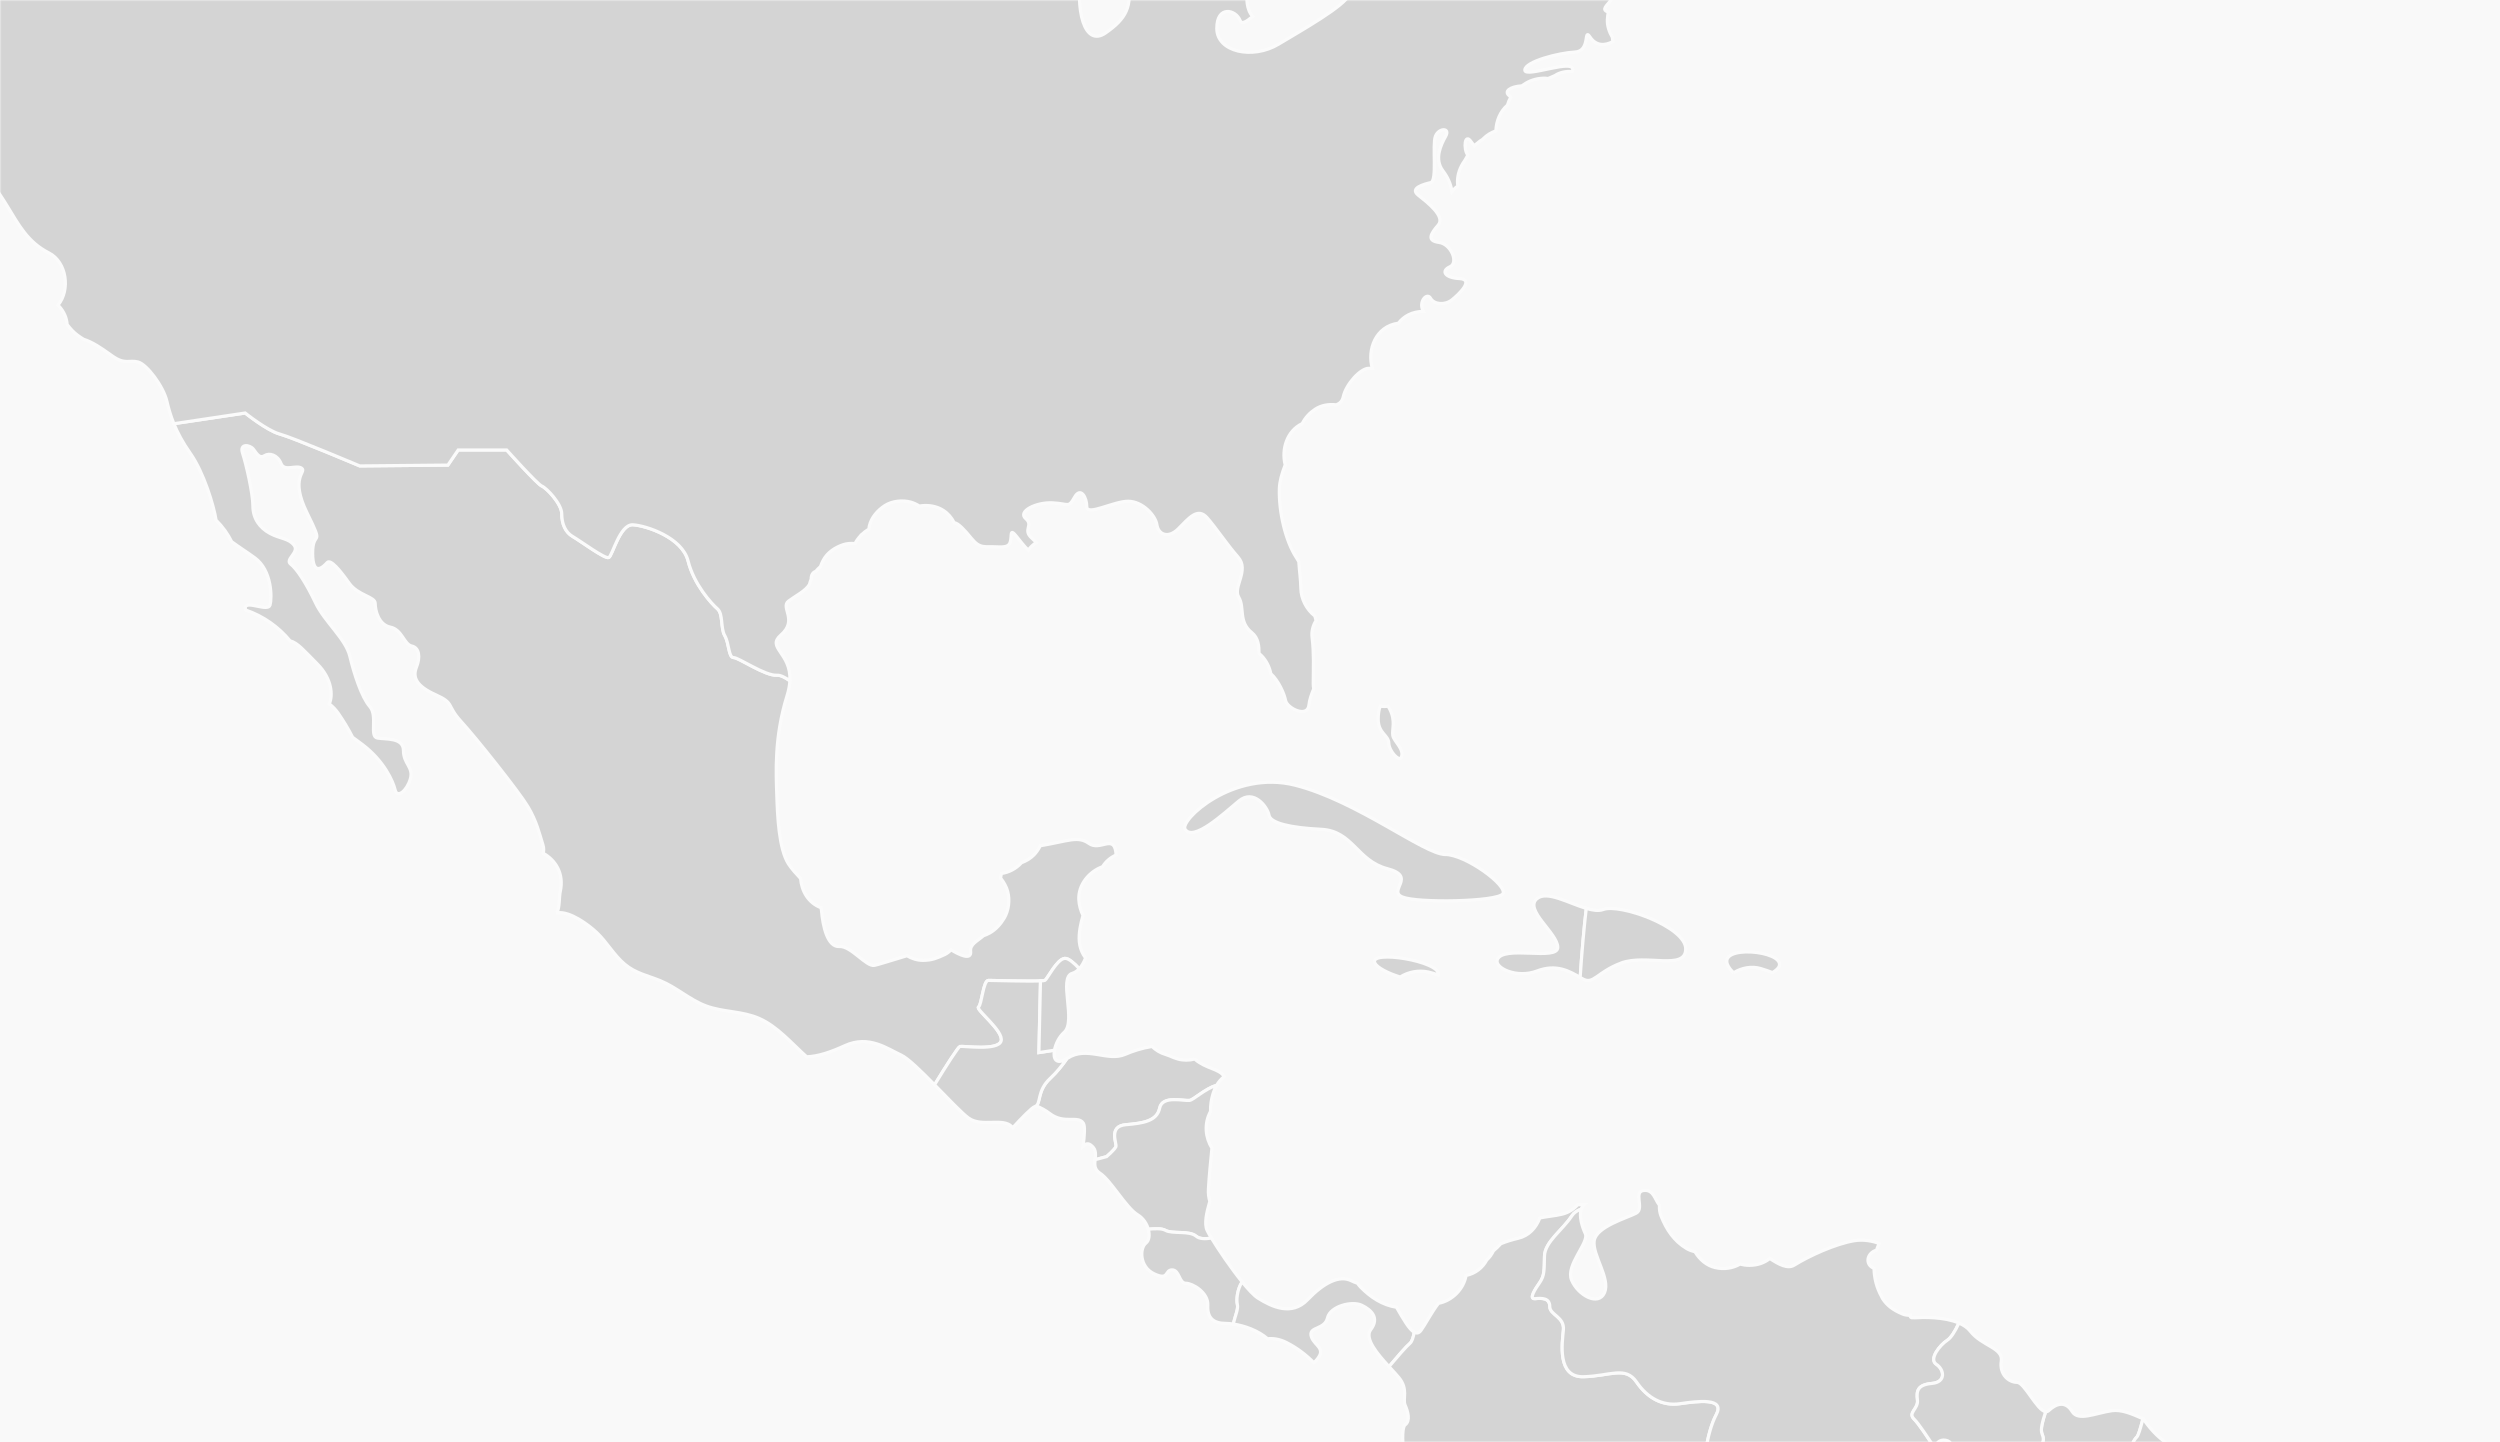
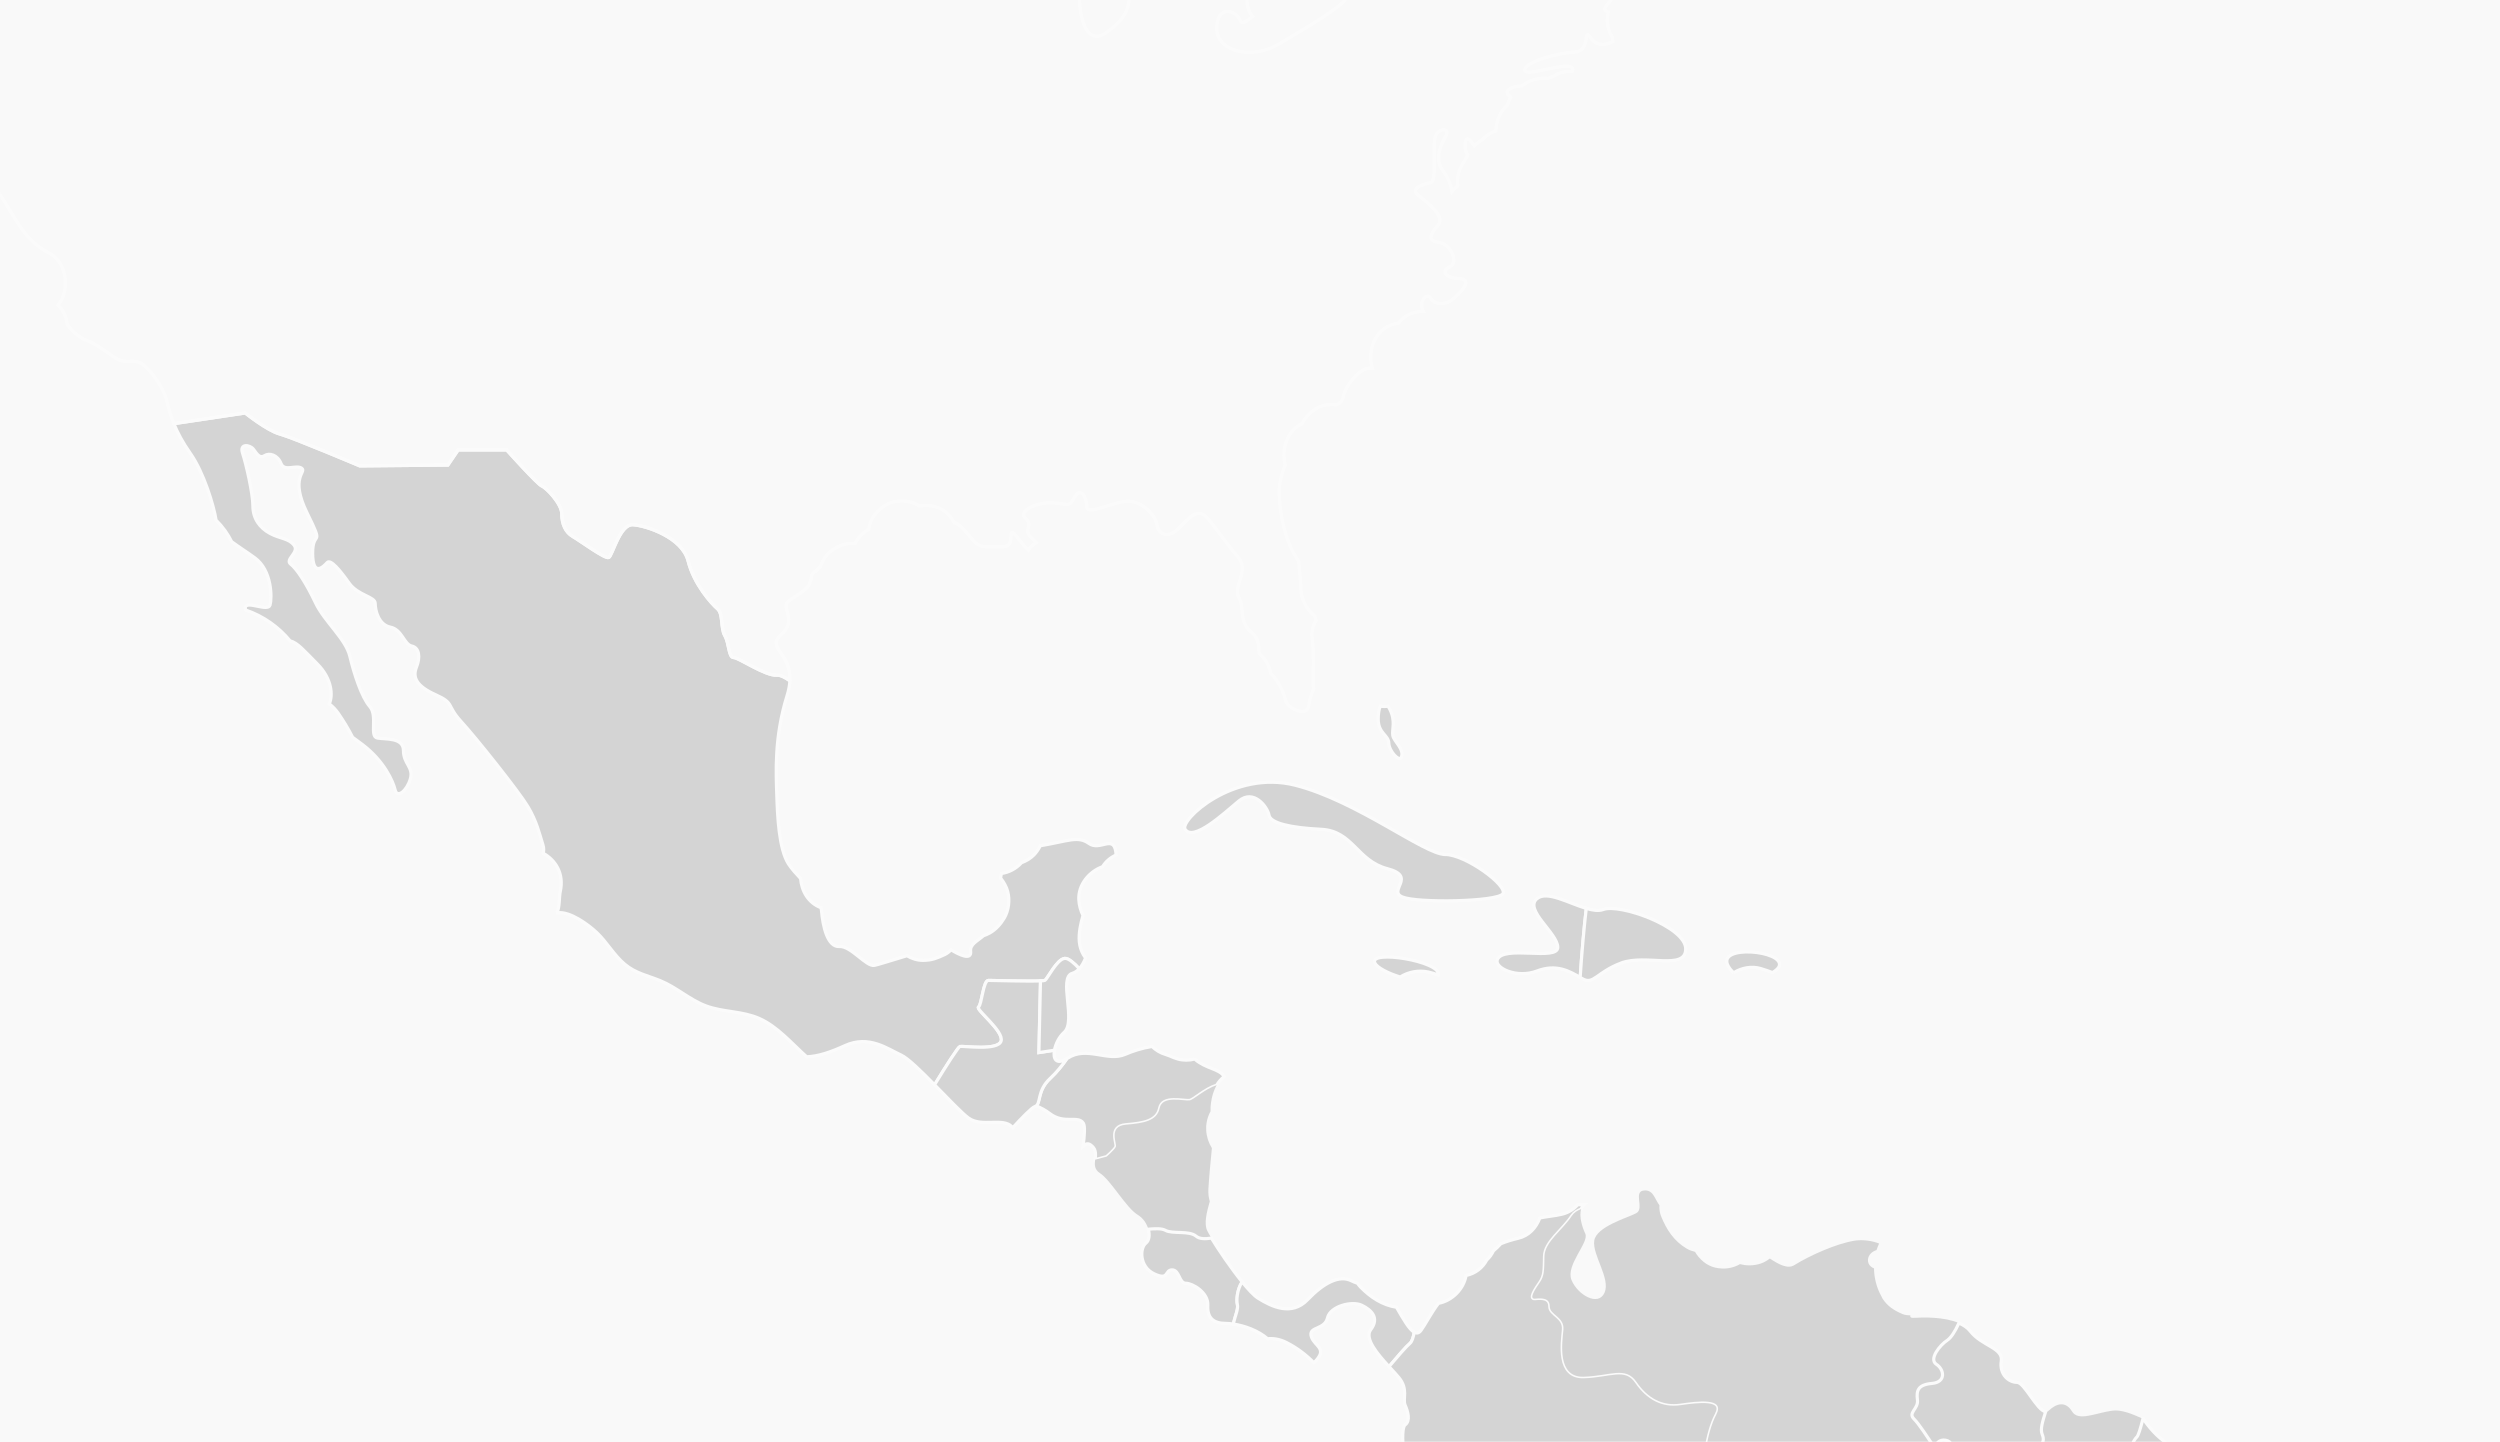
<svg xmlns="http://www.w3.org/2000/svg" xmlns:xlink="http://www.w3.org/1999/xlink" width="768" height="443" viewBox="0 0 768 443">
  <rect x="0" y="0" width="768" height="443" fill="#333333" stroke="none" />
  <defs>
    <path id="1b9f49puha" d="M0 0H768V443H0z" />
  </defs>
  <g fill="none" fill-rule="evenodd">
    <g>
      <g transform="translate(0 -969) translate(0 969)">
        <mask id="8empy0awab" fill="#fff">
          <use xlink:href="#1b9f49puha" />
        </mask>
        <use fill="#F9F9F9" xlink:href="#1b9f49puha" />
        <g mask="url(#8empy0awab)" opacity=".4">
          <g>
            <path fill="#9E9E9E" d="M387.026 419.366c-1.706.4-3.512.441-5.144-.018-.915-.255-1.798-.62-2.672-1.003-.374-.145-.745-.298-1.136-.407-1.624-.455-3.002-1.336-4.185-2.451-3.038.47-5.985 1.43-8.186 2.398-5.49 2.415-11.827-2.661-17.74 1.208-.074.042-.134.067-.207.112-1.29 1.863-3.066 4.159-5.14 6.077-3.979 3.693-2.884 7.346-4.345 8.406 1.512.643 2.966 1.407 4.143 2.327 4.486 3.495 8.768.472 10.398 3.035.55.862.375 3.714-.088 7.107.83-.768 1.464-1.311 2.841 0 1.24 1.18 1.013 2.654.856 4.104l3.528-.948s2.445-2.096 2.854-3.031c.406-.934-2.445-6.3 3.058-6.772 5.507-.46 9.582-1.165 10.4-5.13.814-3.965 7.337-2.097 9.175-2.328 1.216-.158 4.586-3.485 8.325-4.688.633-1.069 1.413-1.937 2.286-2.636-1.426-2.443-5.581-2.347-9.021-5.362" transform="translate(-20 -94)" />
            <path stroke="#FFF" stroke-width=".97" d="M387.026 419.366c-1.706.4-3.512.441-5.144-.018-.915-.255-1.798-.62-2.672-1.003-.374-.145-.745-.298-1.136-.407-1.624-.455-3.002-1.336-4.185-2.451-3.038.47-5.985 1.43-8.186 2.398-5.49 2.415-11.827-2.661-17.74 1.208-.074.042-.134.067-.207.112-1.29 1.863-3.066 4.159-5.14 6.077-3.979 3.693-2.884 7.346-4.345 8.406 1.512.643 2.966 1.407 4.143 2.327 4.486 3.495 8.768.472 10.398 3.035.55.862.375 3.714-.088 7.107.83-.768 1.464-1.311 2.841 0 1.24 1.18 1.013 2.654.856 4.104l3.528-.948s2.445-2.096 2.854-3.031c.406-.934-2.445-6.3 3.058-6.772 5.507-.46 9.582-1.165 10.4-5.13.814-3.965 7.337-2.097 9.175-2.328 1.216-.158 4.586-3.485 8.325-4.688.633-1.069 1.413-1.937 2.286-2.636-1.426-2.443-5.581-2.347-9.021-5.362z" transform="translate(-20 -94)" />
            <path fill="#9E9E9E" d="M362.745 355.528c-.846-5.076-4.856 0-8.236-2.414-3.371-2.413-6.325-.734-14.937.715-.523 1.062-1.189 2.04-1.94 2.806-1.081 1.101-2.397 1.878-3.81 2.392-1.682 1.851-3.857 2.973-6.18 3.316-.114.451-.18.933-.249 1.413 1.015 1.232 1.798 2.699 2.178 4.106.708 2.623.326 5.812-1.046 8.157-1.054 1.798-2.635 3.58-4.464 4.592-.641.353-1.28.623-1.926.854-1.9 1.659-4.2 2.625-3.953 4.76.352 3.007-3.66 1.02-6.001-.433-.597.604-1.242 1.117-1.925 1.438-2.4 1.115-3.936 1.77-6.626 1.795-1.822.019-3.504-.535-5.023-1.417-4.548 1.354-8.854 2.747-9.996 2.962-2.533.482-7.18-6.039-10.77-5.796-3.59.24-5.067-6.046-5.494-11.12-.023-.268-.072-.534-.127-.797-3.89-1.436-5.987-5.117-6.283-8.982-1.412-1.504-2.768-2.993-3.724-4.478-2.96-4.594-3.381-14.747-3.591-21.275-.213-6.52-.846-17.641 3.17-30.45.535-1.72.784-3.21.854-4.545-1.463-1.031-2.889-1.775-3.965-1.7-3.61.262-11.734-5.42-13.315-5.42-1.577 0-1.354-4.389-2.706-6.717-1.353-2.325-.454-6.717-2.258-8.263-1.806-1.547-7.219-7.487-9.023-14.716-1.805-7.232-12.86-10.841-16.924-11.097-4.059-.263-6.32 9.554-7.446 10.063-1.123.519-8.798-5.16-11.055-6.45-2.257-1.294-3.385-3.876-3.385-6.973 0-3.103-4.74-8.01-6.091-8.518-1.357-.519-10.831-11.107-10.831-11.107h-14.894l-3.158 4.644-27.075.259s-20.756-8.778-24.594-9.803c-3.837-1.032-10.604-6.46-10.604-6.46l-21.903 3.287c1.124 2.754 2.69 5.74 5.042 9.08 4.194 5.94 7.252 16.195 7.93 20.563 2.063 2.032 3.61 4.232 4.786 6.596 2.14 1.603 4.725 3.22 7.137 4.988 5.28 3.86 5.28 12.324 4.648 14.494-.634 2.177-7.183-1.445-7.606.725-.038.21.029.492.15.807l.042.012c5.336 1.828 10.049 5.154 13.575 9.44 2.298.576 4.234 2.94 8.41 7.147 4.4 4.429 4.835 9.52 3.638 12.216 1.048.809 1.983 1.785 2.741 2.88 1.636 2.364 3.12 4.827 4.423 7.38.952.701 1.932 1.424 2.929 2.17 6.755 5.078 9.503 11.36 10.138 14.02.631 2.66 3.59.249 4.645-3.385 1.057-3.62-2.112-4.588-2.112-8.698s-5.493-3.387-8.028-3.863c-2.533-.486.213-6.772-2.318-9.673-2.537-2.898-4.862-10.15-6.129-15.467-1.266-5.32-7.815-10.629-10.559-16.43-2.745-5.808-5.701-10.392-7.605-11.848-1.9-1.45 2.746-3.626 1.058-5.796-1.691-2.175-4.226-1.938-7.392-3.632-3.17-1.687-5.28-4.584-5.28-8.453 0-3.869-2.115-13.049-3.171-16.193-1.056-3.145 2.326-2.657 3.38-1.21 1.057 1.447 1.9 2.898 3.381 1.936 1.48-.962 4.01-.243 5.068 2.418 1.056 2.652 4.648.24 6.335 1.45 1.69 1.202-3.8 2.658 1.69 13.775 5.492 11.117 1.69 4.833 1.69 12.322 0 7.497 3.381 4.114 4.435 2.903 1.059-1.21 4.015 2.412 6.76 6.283 2.745 3.87 8.024 4.108 8.024 6.284 0 2.173 1.058 6.526 4.65 7.251 3.59.726 4.222 5.316 6.544 5.802 2.325.48 2.746 3.38 1.48 6.52-1.267 3.146 0 5.802 5.913 8.46 5.916 2.663 3.168 3.145 7.816 8.221 4.647 5.077 17.74 21.509 20.486 26.103 2.748 4.588 3.591 8.455 4.648 11.836.298.96.245 1.775.073 2.526 3.785 2.09 6.467 6.261 5.242 11.728-.366 1.626-.168 4.776-.911 6.18.045.138.07.244.106.367 3.79-.497 9.446 3.65 12.032 6.108 3.162 3 5.233 6.9 8.604 9.723 3.305 2.772 6.947 3.436 10.888 5.04 5.01 2.04 9.047 5.887 14.06 7.748 5.289 1.965 11.109 1.526 16.37 3.867 5.624 2.5 9.875 7.6 14.537 11.764 3.58-.116 7.513-1.491 11.72-3.417 7.392-3.385 13.093.962 17.32 2.9 2.081.952 6.165 4.954 10.25 9.125 3.728-6.124 7.315-11.656 7.79-11.772 1.017-.233 11.619 1.407 12.638-1.63 1.021-3.03-7.948-9.793-6.931-10.498 1.017-.699 1.428-8.169 3.056-8.169 1.632 0 16.517.474 17.33 0 .818-.458 3.671-6.53 6.119-6.764 1.117-.1 2.864 1.455 4.443 3.17.782-.83 1.41-1.98 1.934-3.296-.241-.32-.466-.648-.656-.977-1.505-2.623-1.515-5.268-1.048-8.16.219-1.347.536-2.644.916-3.912-.766-1.545-1.214-3.259-1.287-4.92-.2-4.569 3.213-8.63 7.274-10.066.978-1.548 2.371-2.823 4.183-3.593-.018-.354-.05-.723-.118-1.134" transform="translate(-20 -94)" />
            <path stroke="#FFF" stroke-width=".97" d="M362.745 355.528c-.846-5.076-4.856 0-8.236-2.414-3.371-2.413-6.325-.734-14.937.715-.523 1.062-1.189 2.04-1.94 2.806-1.081 1.101-2.397 1.878-3.81 2.392-1.682 1.851-3.857 2.973-6.18 3.316-.114.451-.18.933-.249 1.413 1.015 1.232 1.798 2.699 2.178 4.106.708 2.623.326 5.812-1.046 8.157-1.054 1.798-2.635 3.58-4.464 4.592-.641.353-1.28.623-1.926.854-1.9 1.659-4.2 2.625-3.953 4.76.352 3.007-3.66 1.02-6.001-.433-.597.604-1.242 1.117-1.925 1.438-2.4 1.115-3.936 1.77-6.626 1.795-1.822.019-3.504-.535-5.023-1.417-4.548 1.354-8.854 2.747-9.996 2.962-2.533.482-7.18-6.039-10.77-5.796-3.59.24-5.067-6.046-5.494-11.12-.023-.268-.072-.534-.127-.797-3.89-1.436-5.987-5.117-6.283-8.982-1.412-1.504-2.768-2.993-3.724-4.478-2.96-4.594-3.381-14.747-3.591-21.275-.213-6.52-.846-17.641 3.17-30.45.535-1.72.784-3.21.854-4.545-1.463-1.031-2.889-1.775-3.965-1.7-3.61.262-11.734-5.42-13.315-5.42-1.577 0-1.354-4.389-2.706-6.717-1.353-2.325-.454-6.717-2.258-8.263-1.806-1.547-7.219-7.487-9.023-14.716-1.805-7.232-12.86-10.841-16.924-11.097-4.059-.263-6.32 9.554-7.446 10.063-1.123.519-8.798-5.16-11.055-6.45-2.257-1.294-3.385-3.876-3.385-6.973 0-3.103-4.74-8.01-6.091-8.518-1.357-.519-10.831-11.107-10.831-11.107h-14.894l-3.158 4.644-27.075.259s-20.756-8.778-24.594-9.803c-3.837-1.032-10.604-6.46-10.604-6.46l-21.903 3.287c1.124 2.754 2.69 5.74 5.042 9.08 4.194 5.94 7.252 16.195 7.93 20.563 2.063 2.032 3.61 4.232 4.786 6.596 2.14 1.603 4.725 3.22 7.137 4.988 5.28 3.86 5.28 12.324 4.648 14.494-.634 2.177-7.183-1.445-7.606.725-.038.21.029.492.15.807l.042.012c5.336 1.828 10.049 5.154 13.575 9.44 2.298.576 4.234 2.94 8.41 7.147 4.4 4.429 4.835 9.52 3.638 12.216 1.048.809 1.983 1.785 2.741 2.88 1.636 2.364 3.12 4.827 4.423 7.38.952.701 1.932 1.424 2.929 2.17 6.755 5.078 9.503 11.36 10.138 14.02.631 2.66 3.59.249 4.645-3.385 1.057-3.62-2.112-4.588-2.112-8.698s-5.493-3.387-8.028-3.863c-2.533-.486.213-6.772-2.318-9.673-2.537-2.898-4.862-10.15-6.129-15.467-1.266-5.32-7.815-10.629-10.559-16.43-2.745-5.808-5.701-10.392-7.605-11.848-1.9-1.45 2.746-3.626 1.058-5.796-1.691-2.175-4.226-1.938-7.392-3.632-3.17-1.687-5.28-4.584-5.28-8.453 0-3.869-2.115-13.049-3.171-16.193-1.056-3.145 2.326-2.657 3.38-1.21 1.057 1.447 1.9 2.898 3.381 1.936 1.48-.962 4.01-.243 5.068 2.418 1.056 2.652 4.648.24 6.335 1.45 1.69 1.202-3.8 2.658 1.69 13.775 5.492 11.117 1.69 4.833 1.69 12.322 0 7.497 3.381 4.114 4.435 2.903 1.059-1.21 4.015 2.412 6.76 6.283 2.745 3.87 8.024 4.108 8.024 6.284 0 2.173 1.058 6.526 4.65 7.251 3.59.726 4.222 5.316 6.544 5.802 2.325.48 2.746 3.38 1.48 6.52-1.267 3.146 0 5.802 5.913 8.46 5.916 2.663 3.168 3.145 7.816 8.221 4.647 5.077 17.74 21.509 20.486 26.103 2.748 4.588 3.591 8.455 4.648 11.836.298.96.245 1.775.073 2.526 3.785 2.09 6.467 6.261 5.242 11.728-.366 1.626-.168 4.776-.911 6.18.045.138.07.244.106.367 3.79-.497 9.446 3.65 12.032 6.108 3.162 3 5.233 6.9 8.604 9.723 3.305 2.772 6.947 3.436 10.888 5.04 5.01 2.04 9.047 5.887 14.06 7.748 5.289 1.965 11.109 1.526 16.37 3.867 5.624 2.5 9.875 7.6 14.537 11.764 3.58-.116 7.513-1.491 11.72-3.417 7.392-3.385 13.093.962 17.32 2.9 2.081.952 6.165 4.954 10.25 9.125 3.728-6.124 7.315-11.656 7.79-11.772 1.017-.233 11.619 1.407 12.638-1.63 1.021-3.03-7.948-9.793-6.931-10.498 1.017-.699 1.428-8.169 3.056-8.169 1.632 0 16.517.474 17.33 0 .818-.458 3.671-6.53 6.119-6.764 1.117-.1 2.864 1.455 4.443 3.17.782-.83 1.41-1.98 1.934-3.296-.241-.32-.466-.648-.656-.977-1.505-2.623-1.515-5.268-1.048-8.16.219-1.347.536-2.644.916-3.912-.766-1.545-1.214-3.259-1.287-4.92-.2-4.569 3.213-8.63 7.274-10.066.978-1.548 2.371-2.823 4.183-3.593-.018-.354-.05-.723-.118-1.134z" transform="translate(-20 -94)" />
            <path fill="#9E9E9E" d="M342.617 425.281c2.073-1.916 3.848-4.214 5.14-6.077-3.312 2.053-4.321.088-3.837-2.578l-4.768.725.49-22.017c-3.844.186-14.611-.153-15.988-.153-1.628 0-2.037 7.47-3.054 8.169-1.02.703 7.95 7.468 6.93 10.496-1.018 3.04-11.622 1.399-12.64 1.63-.474.118-4.059 5.65-7.789 11.774 4.206 4.278 8.414 8.733 10.447 10.212 4.014 2.895 10.561-.25 13.304 2.656.084.081.2.175.305.265 2.856-3.107 5.81-6.144 6.77-6.463 2.042-.705.408-4.67 4.69-8.639" transform="translate(-20 -94)" />
            <path stroke="#FFF" stroke-width=".97" d="M342.617 425.281c2.073-1.916 3.848-4.214 5.14-6.077-3.312 2.053-4.321.088-3.837-2.578l-4.768.725.49-22.017c-3.844.186-14.611-.153-15.988-.153-1.628 0-2.037 7.47-3.054 8.169-1.02.703 7.95 7.468 6.93 10.496-1.018 3.04-11.622 1.399-12.64 1.63-.474.118-4.059 5.65-7.789 11.774 4.206 4.278 8.414 8.733 10.447 10.212 4.014 2.895 10.561-.25 13.304 2.656.084.081.2.175.305.265 2.856-3.107 5.81-6.144 6.77-6.463 2.042-.705.408-4.67 4.69-8.639z" transform="translate(-20 -94)" />
            <path fill="#9E9E9E" d="M340.986 395.18c-.127.08-.631.127-1.344.154l-.49 22.018 4.767-.727c.343-1.89 1.428-4.124 2.989-5.509 3.8-3.383-1.904-16.918 2.533-18.125.817-.235 1.493-.756 2.11-1.414-1.577-1.716-3.328-3.26-4.447-3.162-2.447.235-5.301 6.306-6.118 6.765" transform="translate(-20 -94)" />
            <path stroke="#FFF" stroke-width=".97" d="M340.986 395.18c-.127.08-.631.127-1.344.154l-.49 22.018 4.767-.727c.343-1.89 1.428-4.124 2.989-5.509 3.8-3.383-1.904-16.918 2.533-18.125.817-.235 1.493-.756 2.11-1.414-1.577-1.716-3.328-3.26-4.447-3.162-2.447.235-5.301 6.306-6.118 6.765z" transform="translate(-20 -94)" />
            <path fill="#9E9E9E" d="M492.218 370.033c-4.225 3.38 6.336 10.634 6.336 14.98 0 4.344-16.95-.82-18.589 3.87-.843 2.413 5.916 5.794 12.253 3.381 5.9-2.249 9.952.096 13.214 1.99.474-7.321 1.205-15.578 1.873-21.184-5.352-1.57-12.013-5.51-15.087-3.037" transform="translate(-20 -94)" />
            <path stroke="#FFF" stroke-width=".97" d="M492.218 370.033c-4.225 3.38 6.336 10.634 6.336 14.98 0 4.344-16.95-.82-18.589 3.87-.843 2.413 5.916 5.794 12.253 3.381 5.9-2.249 9.952.096 13.214 1.99.474-7.321 1.205-15.578 1.873-21.184-5.352-1.57-12.013-5.51-15.087-3.037z" transform="translate(-20 -94)" />
            <path fill="#9E9E9E" d="M517.984 389.846c7.603-2.9 19.856 2.419 19.856-4.347 0-6.77-20.279-14.021-25.347-12.085-1.378.519-3.192.25-5.188-.343-.668 5.605-1.4 13.862-1.873 21.183.243.147.49.292.725.423 3.38 1.935 4.222-1.93 11.827-4.831" transform="translate(-20 -94)" />
            <path stroke="#FFF" stroke-width=".97" d="M517.984 389.846c7.603-2.9 19.856 2.419 19.856-4.347 0-6.77-20.279-14.021-25.347-12.085-1.378.519-3.192.25-5.188-.343-.668 5.605-1.4 13.862-1.873 21.183.243.147.49.292.725.423 3.38 1.935 4.222-1.93 11.827-4.831z" transform="translate(-20 -94)" />
            <path fill="#9E9E9E" d="M391.646 463.066c-.341-1.125-.509-2.392-.425-3.816.241-4.19.676-8.363 1.076-12.538-2.016-3.222-2.5-7.522-.424-11.309-.064-1.832.232-3.679.757-5.434.293-.972.677-1.836 1.132-2.606-3.74 1.203-7.11 4.53-8.326 4.688-1.837.233-8.36-1.634-9.176 2.329-.817 3.965-4.893 4.67-10.4 5.131-5.503.47-2.65 5.836-3.058 6.77-.406.935-2.854 3.033-2.854 3.033l-3.527.946c-.168 1.51-.256 3 1.468 4.118 3.377 2.174 8.024 10.637 11.615 12.806 1.727 1.042 2.799 2.758 3.259 4.42 2.069-.185 4.169-.263 5.25.356 2.097 1.2 7.329 0 9.425 1.794 1.017.872 2.737.895 4.714.596-.61-1.01-1.08-1.83-1.315-2.333-.977-2.075-.196-5.523.809-8.95" transform="translate(-20 -94)" />
-             <path stroke="#FFF" stroke-width=".97" d="M391.646 463.066c-.341-1.125-.509-2.392-.425-3.816.241-4.19.676-8.363 1.076-12.538-2.016-3.222-2.5-7.522-.424-11.309-.064-1.832.232-3.679.757-5.434.293-.972.677-1.836 1.132-2.606-3.74 1.203-7.11 4.53-8.326 4.688-1.837.233-8.36-1.634-9.176 2.329-.817 3.965-4.893 4.67-10.4 5.131-5.503.47-2.65 5.836-3.058 6.77-.406.935-2.854 3.033-2.854 3.033l-3.527.946c-.168 1.51-.256 3 1.468 4.118 3.377 2.174 8.024 10.637 11.615 12.806 1.727 1.042 2.799 2.758 3.259 4.42 2.069-.185 4.169-.263 5.25.356 2.097 1.2 7.329 0 9.425 1.794 1.017.872 2.737.895 4.714.596-.61-1.01-1.08-1.83-1.315-2.333-.977-2.075-.196-5.523.809-8.95z" transform="translate(-20 -94)" />
            <path fill="#9E9E9E" d="M858.085 661.49c-4.155-2.908-7.558-6.863-9.086-11.58-4.482-.149-11.907-2.316-21.385-14.032-10.555-13.047-20.91-12.078-27.876-9.909-3.413 1.068-6.876.16-10.067-1.183-4.324 2.668-9.425 2.934-14.321 2.06-1.197-.213-2.3-.801-3.283-1.571-1.287 1.133-2.494 2.16-3.587 2.633-2.362 1.009-.61-2.217.735-5.818-.022-.037-.05-.072-.073-.108-.768-1.216-1.179-2.589-1.322-4.004-.362-.145-.709-.319-1.05-.509-1.845.79-4.028 1.01-6.482.378-8.663-2.235-19.295-5.068-25.354-12.25-.252-.297-.45-.623-.67-.936-.125.676-.213 1.397-.213 2.22 0 7.007-3.801-2.177-6.76 5.314-2.955 7.497-8.448 2.66-4.857.245 3.232-2.174 6.278-6.894 7.781-11.162-2.8-1.436-5.564-2.94-8.238-4.612-1.47-.92-2.566-2.023-3.353-3.232-2.827-.286-5.499-.13-7.172.635-5.28 2.421-1.902 11.123-6.126 8.462-4.224-2.658-.846-9.185 2.533-8.948 3.052.225 6.443-6.25 8.784-11.78-4.165-1.761-7.093-5.501-8.071-10.173-5.622-.143-9.625-5.11-9.916-10.572-.18-3.337.382-6.571 1.024-9.805-.01-.02-.029-.034-.037-.055-3.45 4.337-6.984 9.585-8.183 13.695-2.004 6.876-4.576 2.947-10.01 4.91-5.43 1.966-8.007-.66-9.435-3.268-1.43-2.631-6.864 0-10.58-.335-3.715-.329-1.43 5.236-4.001 6.876-2.572 1.636-9.15-3.272-11.438-.327-2.288 2.942-3.716 0-4.86 2.615-1.147 2.619-5.147.982-6.291 2.619-1.144 1.632-5.144 2.614-10.294-3.929-5.147-6.536-4.29-17.34-2-19.304 2.286-1.959 2.286-7.523-.857-9.161-3.148-1.626 0-8.502-4.002-9.16-4.004-.652-3.432 5.236-6.002 6.214-2.576.985-8.865 5.893-11.727 5.242-2.86-.658-6.58.651-6.58 4.245 0 3.605-3.14 2.62-3.714-.323-.568-2.938-6.573-1.308-8.29-3.27-1.713-1.966-9.72-.985-6.29 1.307 3.429 2.286 3.717 4.584 3.717 8.179 0 3.597 2.574 2.619 2.574 6.87 0 4.25 2.86 1.307 4.86 1.307 2 0 2 3.932-1.142 4.584-3.146.656-4.576 2.61-5.432 5.891-.86 3.273-3.716.98-6.292 3.596-2.574 2.625-4.862 5.235-6.577 3.926-1.714-1.301-3.144-.32-5.144.98-2.002 1.308-2.86 0-5.722-2.614-2.14-1.96-3.483-6.686-7.276-10.997-2.261 1.224-6.856 3.12-9.323 3.12-3.336 0-13.813-.868-14.385 1.207-.568 2.063.764 5.556 2.475 5.985 1.716.44 5.334 1.643 1.908 4.476-3.433 2.825-6.477-.987-6.477 5.879s7.695 11.323 6.095 17.664c-.825 3.262-1.955 11.647-1.955 14.869 0 3.215-1.121 14.173-3.656 14.812-2.535.658-4.79-2.566-8.171.658-3.38 3.213-7.601 1.28-11.542 4.833-3.942 3.54-8.167 2.251-8.45 6.437-.282 4.191-3.939 6.449-3.093 10.311.845 3.87-1.692 2.901-4.227 5.802-2.533 2.9.28 4.833-1.411 7.094-1.692 2.253.564 5.796 2.535 9.338 1.969 3.55 4.224 6.124 3.948 9.347-.286 3.224 1.966 4.515 4.783 4.188 2.817-.317.56 6.124 5.07 6.124 4.506 0 9.006 1.297 10.136-1.61 1.13-2.9 4.226-5.155 4.226-.962 0 4.182-.843 15.466 2.251 14.177 3.101-1.293 9.295-.97 12.394.323 3.095 1.287 6.19 0 8.165-2.257 1.973-2.26 4.222-2.25 8.163-4.831 3.946-2.58 7.605-5.804 11.27-5.804 3.66 0 9.854-2.576 9.008.641-.846 3.224-1.405 15.152 3.099 21.266 4.504 6.13 7.04 8.383 11.264 7.738 4.224-.646 3.662 1.932 6.757 1.62 3.1-.327 1.13 3.86 3.947 3.86 2.813 0 7.879.646 7.879 4.186 0 3.552 8.45.651 10.424 2.584 1.973 1.93 4.222 3.54 3.66 7.405-.566 3.87 4.227 6.772 1.41 8.381-2.82 1.614.843 4.831 1.125 9.025.278 4.186 4.223 5.8 10.418 5.473 6.198-.313 7.888.327 7.888 5.489 0 5.145 4.222 5.797 5.631 10.63 1.41 4.831-1.691 10.306-1.125 14.175.43 2.97-1.136 6.11-2.9 7.417 2.169 3.16 2.35 4.588.404 5.818-2.57 1.63 3.147 6.214 1.716 13.408-1.424 7.205-1.712 8.504 4.867 8.84 6.574.328 6.002 2.616 8.288.974 2.29-1.63 5.715 5.57 6.573 9.174.86 3.589 3.432 12.091 4.574 12.091 1.15 0 4.58-3.924 8.008-1.961 3.19 1.828-.785 14.12-.899 19.508 2.384-.096 5.303-.09 6.263.468 1.714.978 2.572 14.197 1.72 16.646-.862 2.446-7.922 4.648-11.56 7.342-3.636 2.7-12.41 12.244-16.477 19.837-2.41 4.498-5.922 8.214-8.406 11.47 1.181.19 2.174.131 2.846-.202 1.924-.984 4.917-.984 8.132 3.42 3.207 4.41 2.997 7.84 4.278 7.597 1.284-.25 2.784-5.875 5.352-1.716 2.567 4.167 9.198 7.35 10.698 9.313 1.497 1.953 6.418 3.423 6.418 8.559 0 3.544-1.367 10.114.77 15.866.296-.104.594-.196.897-.264 1.048-1.446 2.243-2.851 3.775-4.1 5.916-4.839 4.437-7.733 7.18-13.53 2.748-5.806.425-8.223 5.072-13.297 4.645-5.076-.846-8.461 5.068-11.599 3.332-1.77 4.507-.615 4.037 1.976.253-.286.5-.58.758-.86 1.854-6.96 4.68-14.485 10.99-17.376 1.607-3.43 3.515-6.704 6.375-9.699 1.048-1.095 2.188-1.85 3.362-2.363.054-2.264-.038-4.638-.18-6.721-.422-6.29-2.107-12.085.211-16.193 2.327-4.106 0-7.977 2.96-7.977 2.958 0 7.39-5.076 12.038-10.398 4.445-5.082 7.362-5.74 11.858-6.216 1.1-1.311 2.568-2.408 4.453-3.14 1.273-.492 2.531-1.015 3.786-1.558 1.95-1.463 3.495-3.685 5.037-5.279 1.17-1.203 4.351-.998 7.818-.576 4.443-1.95 8.961-3.685 13.737-4.678 1.089-.224 2.21-.404 3.324-.608.864-2.112 2.61-3.565 4.69-3.565 2.956 0 4.226-.962 4.226-5.797 0-4.831 1.265-7.732 3.798-9.908.12-.104.214-.239.325-.353 1.093-8.535.866-18.364 7.836-22.775.361-2.23.713-4.347.713-6.116 0-3.624 3.378-3.143 4.855-5.801 1.48-2.656-1.264-6.038 1.054-13.535 2.327-7.491 0-14.498 0-21.263l.002-1.414c-3.374-3.273-4.686-9.035-1.973-13.125 1.24-1.87 2.527-3.705 3.828-5.531-.124-.08-.243-.16-.376-.235-1.687-.965.21-3.628 1.69-3.14.247.08.5.253.764.468 2.62-3.65 5.235-7.31 7.597-11.148 1.278-2.081 3.172-3.579 5.294-4.426 2.335-6.384 6.045-6.192 8.946-7.614.778-.384 1.795-1.248 2.94-2.51-.518-1.882-.622-3.99-.052-5.681.319-.948.648-1.886.862-2.86.053-.455.113-.913.176-1.375.329-2.408 2.267-4.516 4.196-5.92-.79-3.542.1-7.317 3.225-9.674 0-.834.313-1.9.397-2.73.355-3.476.2-7.143-.076-10.617-.172-2.164-.433-4.347-.842-6.496" transform="translate(-20 -94)" />
            <path stroke="#FFF" stroke-width=".97" d="M858.085 661.49c-4.155-2.908-7.558-6.863-9.086-11.58-4.482-.149-11.907-2.316-21.385-14.032-10.555-13.047-20.91-12.078-27.876-9.909-3.413 1.068-6.876.16-10.067-1.183-4.324 2.668-9.425 2.934-14.321 2.06-1.197-.213-2.3-.801-3.283-1.571-1.287 1.133-2.494 2.16-3.587 2.633-2.362 1.009-.61-2.217.735-5.818-.022-.037-.05-.072-.073-.108-.768-1.216-1.179-2.589-1.322-4.004-.362-.145-.709-.319-1.05-.509-1.845.79-4.028 1.01-6.482.378-8.663-2.235-19.295-5.068-25.354-12.25-.252-.297-.45-.623-.67-.936-.125.676-.213 1.397-.213 2.22 0 7.007-3.801-2.177-6.76 5.314-2.955 7.497-8.448 2.66-4.857.245 3.232-2.174 6.278-6.894 7.781-11.162-2.8-1.436-5.564-2.94-8.238-4.612-1.47-.92-2.566-2.023-3.353-3.232-2.827-.286-5.499-.13-7.172.635-5.28 2.421-1.902 11.123-6.126 8.462-4.224-2.658-.846-9.185 2.533-8.948 3.052.225 6.443-6.25 8.784-11.78-4.165-1.761-7.093-5.501-8.071-10.173-5.622-.143-9.625-5.11-9.916-10.572-.18-3.337.382-6.571 1.024-9.805-.01-.02-.029-.034-.037-.055-3.45 4.337-6.984 9.585-8.183 13.695-2.004 6.876-4.576 2.947-10.01 4.91-5.43 1.966-8.007-.66-9.435-3.268-1.43-2.631-6.864 0-10.58-.335-3.715-.329-1.43 5.236-4.001 6.876-2.572 1.636-9.15-3.272-11.438-.327-2.288 2.942-3.716 0-4.86 2.615-1.147 2.619-5.147.982-6.291 2.619-1.144 1.632-5.144 2.614-10.294-3.929-5.147-6.536-4.29-17.34-2-19.304 2.286-1.959 2.286-7.523-.857-9.161-3.148-1.626 0-8.502-4.002-9.16-4.004-.652-3.432 5.236-6.002 6.214-2.576.985-8.865 5.893-11.727 5.242-2.86-.658-6.58.651-6.58 4.245 0 3.605-3.14 2.62-3.714-.323-.568-2.938-6.573-1.308-8.29-3.27-1.713-1.966-9.72-.985-6.29 1.307 3.429 2.286 3.717 4.584 3.717 8.179 0 3.597 2.574 2.619 2.574 6.87 0 4.25 2.86 1.307 4.86 1.307 2 0 2 3.932-1.142 4.584-3.146.656-4.576 2.61-5.432 5.891-.86 3.273-3.716.98-6.292 3.596-2.574 2.625-4.862 5.235-6.577 3.926-1.714-1.301-3.144-.32-5.144.98-2.002 1.308-2.86 0-5.722-2.614-2.14-1.96-3.483-6.686-7.276-10.997-2.261 1.224-6.856 3.12-9.323 3.12-3.336 0-13.813-.868-14.385 1.207-.568 2.063.764 5.556 2.475 5.985 1.716.44 5.334 1.643 1.908 4.476-3.433 2.825-6.477-.987-6.477 5.879s7.695 11.323 6.095 17.664c-.825 3.262-1.955 11.647-1.955 14.869 0 3.215-1.121 14.173-3.656 14.812-2.535.658-4.79-2.566-8.171.658-3.38 3.213-7.601 1.28-11.542 4.833-3.942 3.54-8.167 2.251-8.45 6.437-.282 4.191-3.939 6.449-3.093 10.311.845 3.87-1.692 2.901-4.227 5.802-2.533 2.9.28 4.833-1.411 7.094-1.692 2.253.564 5.796 2.535 9.338 1.969 3.55 4.224 6.124 3.948 9.347-.286 3.224 1.966 4.515 4.783 4.188 2.817-.317.56 6.124 5.07 6.124 4.506 0 9.006 1.297 10.136-1.61 1.13-2.9 4.226-5.155 4.226-.962 0 4.182-.843 15.466 2.251 14.177 3.101-1.293 9.295-.97 12.394.323 3.095 1.287 6.19 0 8.165-2.257 1.973-2.26 4.222-2.25 8.163-4.831 3.946-2.58 7.605-5.804 11.27-5.804 3.66 0 9.854-2.576 9.008.641-.846 3.224-1.405 15.152 3.099 21.266 4.504 6.13 7.04 8.383 11.264 7.738 4.224-.646 3.662 1.932 6.757 1.62 3.1-.327 1.13 3.86 3.947 3.86 2.813 0 7.879.646 7.879 4.186 0 3.552 8.45.651 10.424 2.584 1.973 1.93 4.222 3.54 3.66 7.405-.566 3.87 4.227 6.772 1.41 8.381-2.82 1.614.843 4.831 1.125 9.025.278 4.186 4.223 5.8 10.418 5.473 6.198-.313 7.888.327 7.888 5.489 0 5.145 4.222 5.797 5.631 10.63 1.41 4.831-1.691 10.306-1.125 14.175.43 2.97-1.136 6.11-2.9 7.417 2.169 3.16 2.35 4.588.404 5.818-2.57 1.63 3.147 6.214 1.716 13.408-1.424 7.205-1.712 8.504 4.867 8.84 6.574.328 6.002 2.616 8.288.974 2.29-1.63 5.715 5.57 6.573 9.174.86 3.589 3.432 12.091 4.574 12.091 1.15 0 4.58-3.924 8.008-1.961 3.19 1.828-.785 14.12-.899 19.508 2.384-.096 5.303-.09 6.263.468 1.714.978 2.572 14.197 1.72 16.646-.862 2.446-7.922 4.648-11.56 7.342-3.636 2.7-12.41 12.244-16.477 19.837-2.41 4.498-5.922 8.214-8.406 11.47 1.181.19 2.174.131 2.846-.202 1.924-.984 4.917-.984 8.132 3.42 3.207 4.41 2.997 7.84 4.278 7.597 1.284-.25 2.784-5.875 5.352-1.716 2.567 4.167 9.198 7.35 10.698 9.313 1.497 1.953 6.418 3.423 6.418 8.559 0 3.544-1.367 10.114.77 15.866.296-.104.594-.196.897-.264 1.048-1.446 2.243-2.851 3.775-4.1 5.916-4.839 4.437-7.733 7.18-13.53 2.748-5.806.425-8.223 5.072-13.297 4.645-5.076-.846-8.461 5.068-11.599 3.332-1.77 4.507-.615 4.037 1.976.253-.286.5-.58.758-.86 1.854-6.96 4.68-14.485 10.99-17.376 1.607-3.43 3.515-6.704 6.375-9.699 1.048-1.095 2.188-1.85 3.362-2.363.054-2.264-.038-4.638-.18-6.721-.422-6.29-2.107-12.085.211-16.193 2.327-4.106 0-7.977 2.96-7.977 2.958 0 7.39-5.076 12.038-10.398 4.445-5.082 7.362-5.74 11.858-6.216 1.1-1.311 2.568-2.408 4.453-3.14 1.273-.492 2.531-1.015 3.786-1.558 1.95-1.463 3.495-3.685 5.037-5.279 1.17-1.203 4.351-.998 7.818-.576 4.443-1.95 8.961-3.685 13.737-4.678 1.089-.224 2.21-.404 3.324-.608.864-2.112 2.61-3.565 4.69-3.565 2.956 0 4.226-.962 4.226-5.797 0-4.831 1.265-7.732 3.798-9.908.12-.104.214-.239.325-.353 1.093-8.535.866-18.364 7.836-22.775.361-2.23.713-4.347.713-6.116 0-3.624 3.378-3.143 4.855-5.801 1.48-2.656-1.264-6.038 1.054-13.535 2.327-7.491 0-14.498 0-21.263l.002-1.414c-3.374-3.273-4.686-9.035-1.973-13.125 1.24-1.87 2.527-3.705 3.828-5.531-.124-.08-.243-.16-.376-.235-1.687-.965.21-3.628 1.69-3.14.247.08.5.253.764.468 2.62-3.65 5.235-7.31 7.597-11.148 1.278-2.081 3.172-3.579 5.294-4.426 2.335-6.384 6.045-6.192 8.946-7.614.778-.384 1.795-1.248 2.94-2.51-.518-1.882-.622-3.99-.052-5.681.319-.948.648-1.886.862-2.86.053-.455.113-.913.176-1.375.329-2.408 2.267-4.516 4.196-5.92-.79-3.542.1-7.317 3.225-9.674 0-.834.313-1.9.397-2.73.355-3.476.2-7.143-.076-10.617-.172-2.164-.433-4.347-.842-6.496z" transform="translate(-20 -94)" />
            <path fill="#9E9E9E" d="M400.121 494.72c-.313-1.253-.13-4.467 1.45-6.924-3.456-4.261-7.343-10.014-9.419-13.446-1.977.299-3.697.276-4.712-.596-2.098-1.796-7.33-.594-9.428-1.796-1.08-.617-3.18-.539-5.25-.353.495 1.79.264 3.52-.723 4.282-1.902 1.45-2.11 7.251 2.537 9.429 4.646 2.17 3.167-1.213 5.49-1.213 2.322 0 2.11 4.106 4.224 4.106 2.112 0 6.97 2.902 6.757 6.771-.208 3.865 1.692 5.559 5.493 5.559.693 0 1.483.075 2.306.196.646-2.582 1.608-4.674 1.275-6.014" transform="translate(-20 -94)" />
            <path stroke="#FFF" stroke-width=".97" d="M400.121 494.72c-.313-1.253-.13-4.467 1.45-6.924-3.456-4.261-7.343-10.014-9.419-13.446-1.977.299-3.697.276-4.712-.596-2.098-1.796-7.33-.594-9.428-1.796-1.08-.617-3.18-.539-5.25-.353.495 1.79.264 3.52-.723 4.282-1.902 1.45-2.11 7.251 2.537 9.429 4.646 2.17 3.167-1.213 5.49-1.213 2.322 0 2.11 4.106 4.224 4.106 2.112 0 6.97 2.902 6.757 6.771-.208 3.865 1.692 5.559 5.493 5.559.693 0 1.483.075 2.306.196.646-2.582 1.608-4.674 1.275-6.014z" transform="translate(-20 -94)" />
            <path fill="#9E9E9E" d="M448.996 495.6c-4.307-.661-7.99-3.064-11.111-6.279-.34-.35-.605-.737-.884-1.115-.642-.209-1.253-.437-1.81-.721-3.804-1.933-8.658.725-13.517 5.807-4.858 5.072-10.982 2.172-15.207-.486-1.254-.79-3.013-2.69-4.896-5.009-1.581 2.458-1.763 5.669-1.45 6.923.333 1.342-.63 3.432-1.275 6.016 3.426.488 7.666 1.996 10.553 4.518 1.816-.177 3.767.137 5.76 1.14 3.269 1.647 6.047 3.777 8.451 6.218.838-.737 1.526-1.634 1.863-2.408 1.06-2.419-2.32-3.38-2.743-6.04-.419-2.656 4.224-1.694 5.068-5.32.846-3.626 7.603-5.315 10.561-3.865 2.958 1.447 5.49 3.865 2.745 7.491-2.044 2.7 2.125 7.556 5.61 11.346 2.443-2.88 5.254-6.157 6.42-7.132.638-.545 1.04-1.826 1.314-3.413-1.553-.84-3.332-4.004-5.452-7.67" transform="translate(-20 -94)" />
            <path stroke="#FFF" stroke-width=".97" d="M448.996 495.6c-4.307-.661-7.99-3.064-11.111-6.279-.34-.35-.605-.737-.884-1.115-.642-.209-1.253-.437-1.81-.721-3.804-1.933-8.658.725-13.517 5.807-4.858 5.072-10.982 2.172-15.207-.486-1.254-.79-3.013-2.69-4.896-5.009-1.581 2.458-1.763 5.669-1.45 6.923.333 1.342-.63 3.432-1.275 6.016 3.426.488 7.666 1.996 10.553 4.518 1.816-.177 3.767.137 5.76 1.14 3.269 1.647 6.047 3.777 8.451 6.218.838-.737 1.526-1.634 1.863-2.408 1.06-2.419-2.32-3.38-2.743-6.04-.419-2.656 4.224-1.694 5.068-5.32.846-3.626 7.603-5.315 10.561-3.865 2.958 1.447 5.49 3.865 2.745 7.491-2.044 2.7 2.125 7.556 5.61 11.346 2.443-2.88 5.254-6.157 6.42-7.132.638-.545 1.04-1.826 1.314-3.413-1.553-.84-3.332-4.004-5.452-7.67z" transform="translate(-20 -94)" />
            <path fill="#9E9E9E" d="M548.278 565.1c-2.57-2.288-1.616-5.56.384-8.175 2.002-2.619-1.236-5.234-3.714-8.388-2.474-3.168-.57-14.613 2.284-19.95 2.855-5.333-5.81-4.136-11.144-3.374-5.331.762-9.9-1.642-13.333-6.649-3.425-5.013-8.095-1.853-16.284-1.636-8.19.22-6.572-10.353-6.192-14.387.378-4.035-4.188-4.574-4.188-7.19 0-2.616-2.382-2.616-4.481-2.403-2.094.216 0-2.94 1.434-5.007 1.425-2.075 1.331-3.712 1.425-8.069.1-4.361 5.618-8.06 8.38-12.324.674-1.027 1.714-1.693 2.894-2.106.184-.551.478-1.03.903-1.411-.656 0-1.307.059-1.96.08-1.19 1.34-2.765 2.38-4.765 2.878-2.275.57-4.616.696-6.886 1.176-1.1 2.972-3.317 5.456-6.616 6.235-1.812.427-3.626.962-5.356 1.673-.736.817-1.502 1.542-2.288 2.212-.494 1.048-1.18 1.996-2.039 2.799-1.256 2.322-3.38 4.13-6.359 4.747-.713 4.23-4.351 7.807-8.483 8.557-2.303 3.048-3.98 6.416-5.37 8.326-.648.885-1.34.96-2.076.556-.274 1.59-.676 2.87-1.314 3.413-1.166.977-3.977 4.251-6.42 7.134 1.189 1.299 2.296 2.47 3.052 3.397 2.956 3.626 1.054 6.526 1.9 8.463.843 1.928 1.689 4.827 0 6.04-1.688 1.202-.213 14.5 1.689 16.918 1.9 2.415 0 4.59-2.112 9.424-2.113 4.833-4.012 7.006-7.816 7.247-3.802.25-3.59 7.013-4.858 7.013-1.009 0-1.74 2.445-1.893 4.55 3.548 3.413 9.915 7.541 11.758 7.541 1.983 0 3.303 3.283 5.946 5.034 2.64 1.773 6.384 1.27 7.266 0 .879-1.259 3.297 1.513 6.825 6.056l.43.556c2.955-.748 6.691-1.38 8.197-.302 2.65 1.901 1.985 8.728 5.632 9.104 3.646.376 6.297 4.551 5.967 6.825-.335 2.28 3.975 3.416 3.646 6.827-.331 3.415 9.617 2.658 10.94 1.522 1.325-1.146 3.974-1.896 5.633-.758 1.66 1.132 4.639-1.138 6.3-.388 1.658.768 8.29 3.801 6.96 6.453-1.324 2.658-5.964 6.829-4.97 9.11.788 1.794 4.25 2.912 5.666 5.17.155-.007.308 0 .466-.04 2.535-.641 3.656-11.599 3.656-14.812 0-3.222 1.13-11.61 1.955-14.87 1.597-6.342-6.098-10.797-6.098-17.665 0-6.864 3.046-3.054 6.48-5.88 3.424-2.83-.194-4.034-1.908-4.473-1.712-.429-3.046-3.922-2.476-5.987.572-2.073 11.05-1.207 14.385-1.207 3.33 0 10.57-3.483 10.666-4.027.096-.54.858-3.272-1.72-5.558" transform="translate(-20 -94)" />
            <path stroke="#FFF" stroke-width=".97" d="M548.278 565.1c-2.57-2.288-1.616-5.56.384-8.175 2.002-2.619-1.236-5.234-3.714-8.388-2.474-3.168-.57-14.613 2.284-19.95 2.855-5.333-5.81-4.136-11.144-3.374-5.331.762-9.9-1.642-13.333-6.649-3.425-5.013-8.095-1.853-16.284-1.636-8.19.22-6.572-10.353-6.192-14.387.378-4.035-4.188-4.574-4.188-7.19 0-2.616-2.382-2.616-4.481-2.403-2.094.216 0-2.94 1.434-5.007 1.425-2.075 1.331-3.712 1.425-8.069.1-4.361 5.618-8.06 8.38-12.324.674-1.027 1.714-1.693 2.894-2.106.184-.551.478-1.03.903-1.411-.656 0-1.307.059-1.96.08-1.19 1.34-2.765 2.38-4.765 2.878-2.275.57-4.616.696-6.886 1.176-1.1 2.972-3.317 5.456-6.616 6.235-1.812.427-3.626.962-5.356 1.673-.736.817-1.502 1.542-2.288 2.212-.494 1.048-1.18 1.996-2.039 2.799-1.256 2.322-3.38 4.13-6.359 4.747-.713 4.23-4.351 7.807-8.483 8.557-2.303 3.048-3.98 6.416-5.37 8.326-.648.885-1.34.96-2.076.556-.274 1.59-.676 2.87-1.314 3.413-1.166.977-3.977 4.251-6.42 7.134 1.189 1.299 2.296 2.47 3.052 3.397 2.956 3.626 1.054 6.526 1.9 8.463.843 1.928 1.689 4.827 0 6.04-1.688 1.202-.213 14.5 1.689 16.918 1.9 2.415 0 4.59-2.112 9.424-2.113 4.833-4.012 7.006-7.816 7.247-3.802.25-3.59 7.013-4.858 7.013-1.009 0-1.74 2.445-1.893 4.55 3.548 3.413 9.915 7.541 11.758 7.541 1.983 0 3.303 3.283 5.946 5.034 2.64 1.773 6.384 1.27 7.266 0 .879-1.259 3.297 1.513 6.825 6.056l.43.556c2.955-.748 6.691-1.38 8.197-.302 2.65 1.901 1.985 8.728 5.632 9.104 3.646.376 6.297 4.551 5.967 6.825-.335 2.28 3.975 3.416 3.646 6.827-.331 3.415 9.617 2.658 10.94 1.522 1.325-1.146 3.974-1.896 5.633-.758 1.66 1.132 4.639-1.138 6.3-.388 1.658.768 8.29 3.801 6.96 6.453-1.324 2.658-5.964 6.829-4.97 9.11.788 1.794 4.25 2.912 5.666 5.17.155-.007.308 0 .466-.04 2.535-.641 3.656-11.599 3.656-14.812 0-3.222 1.13-11.61 1.955-14.87 1.597-6.342-6.098-10.797-6.098-17.665 0-6.864 3.046-3.054 6.48-5.88 3.424-2.83-.194-4.034-1.908-4.473-1.712-.429-3.046-3.922-2.476-5.987.572-2.073 11.05-1.207 14.385-1.207 3.33 0 10.57-3.483 10.666-4.027.096-.54.858-3.272-1.72-5.558z" transform="translate(-20 -94)" />
            <path fill="#9E9E9E" d="M607.961 498.844c-.947.065-1.223-.23-1.127-.772-.856-.01-1.692-.106-2.34-.382l-.056-.025c-2.644-1.127-4.64-2.385-6.206-4.865-.1-.158-.158-.364-.247-.536-1.48-2.647-2.243-5.609-2.292-8.612-2.89-1.174-2.247-4.735.782-5.624.22-.702.486-1.37.793-2.012-1.827-.745-4.858-1.334-7.685-.856-5.7.965-13.728 4.595-18.373 7.491-2.034 1.269-4.715-.192-7.53-2.032-1.589 1.29-3.678 2.098-6.279 2.098-1.042 0-1.992-.141-2.87-.376-2.192 1.264-4.827 1.72-7.68 1.056-2.536-.589-4.75-2.462-6.15-4.83-.892-.226-1.764-.53-2.563-1-3.9-2.298-6.237-5.87-7.89-10.032-.406-1.026-.54-2.145-.473-3.283-1.403-1.795-1.783-4.557-4.398-4.557-4.012 0 0 5.558-2.746 7.008-2.745 1.45-12.252 4.106-12.885 8.457-.632 4.351 5.072 11.605 3.168 15.952-1.898 4.351-8.236.723-10.134-3.865-1.904-4.596 5.489-11.602 4.222-14.256-.878-1.849-2.008-5.276-1.258-7.55-1.183.415-2.22 1.08-2.897 2.108-2.761 4.263-8.279 7.96-8.38 12.324-.091 4.357 0 5.991-1.423 8.067-1.434 2.07-3.528 5.225-1.434 5.007 2.1-.21 4.48-.21 4.48 2.404 0 2.615 4.567 3.156 4.19 7.19-.38 4.033-1.998 14.608 6.191 14.388 8.19-.219 12.857-3.38 16.285 1.634 3.43 5.007 8.001 7.411 13.333 6.649 5.334-.762 13.997-1.959 11.143 3.377-2.853 5.335-4.76 16.779-2.286 19.947 2.478 3.154 5.718 5.769 3.716 8.39-2 2.615-2.954 5.885-.384 8.175 2.576 2.286 1.816 5.017 1.72 5.556-.024.143-.543.482-1.342.911 3.791 4.308 5.134 9.035 7.276 10.994 2.862 2.615 3.718 3.922 5.72 2.615 2.002-1.301 3.43-2.282 5.144-.98 1.716 1.309 4.004-1.302 6.577-3.927 2.576-2.614 5.432-.322 6.292-3.593.856-3.283 2.286-5.237 5.432-5.893 3.144-.652 3.144-4.584 1.142-4.584-2 0-4.86 2.944-4.86-1.307 0-4.251-2.574-3.273-2.574-6.87 0-3.596-.288-5.894-3.716-8.18-3.43-2.291 4.576-3.272 6.29-1.307 1.718 1.963 7.722.333 8.29 3.27.574 2.944 3.715 3.929 3.715.323 0-3.593 3.72-4.9 6.578-4.244 2.862.651 9.151-4.258 11.727-5.242 1.342-.513 1.835-2.355 2.568-3.912-1.883-2.931-4.886-7.485-6.245-8.786-2.05-1.953 1.371-3.125 1.026-5.865-.343-2.743 0-4.696 4.451-5.088 4.447-.396 3.763-4.314 1.367-5.881-2.396-1.56 1.027-5.877 3.417-7.436.985-.643 2.298-2.568 3.501-5.227-4.55-1.963-11.077-1.788-13.813-1.604" transform="translate(-20 -94)" />
-             <path stroke="#FFF" stroke-width=".97" d="M607.961 498.844c-.947.065-1.223-.23-1.127-.772-.856-.01-1.692-.106-2.34-.382l-.056-.025c-2.644-1.127-4.64-2.385-6.206-4.865-.1-.158-.158-.364-.247-.536-1.48-2.647-2.243-5.609-2.292-8.612-2.89-1.174-2.247-4.735.782-5.624.22-.702.486-1.37.793-2.012-1.827-.745-4.858-1.334-7.685-.856-5.7.965-13.728 4.595-18.373 7.491-2.034 1.269-4.715-.192-7.53-2.032-1.589 1.29-3.678 2.098-6.279 2.098-1.042 0-1.992-.141-2.87-.376-2.192 1.264-4.827 1.72-7.68 1.056-2.536-.589-4.75-2.462-6.15-4.83-.892-.226-1.764-.53-2.563-1-3.9-2.298-6.237-5.87-7.89-10.032-.406-1.026-.54-2.145-.473-3.283-1.403-1.795-1.783-4.557-4.398-4.557-4.012 0 0 5.558-2.746 7.008-2.745 1.45-12.252 4.106-12.885 8.457-.632 4.351 5.072 11.605 3.168 15.952-1.898 4.351-8.236.723-10.134-3.865-1.904-4.596 5.489-11.602 4.222-14.256-.878-1.849-2.008-5.276-1.258-7.55-1.183.415-2.22 1.08-2.897 2.108-2.761 4.263-8.279 7.96-8.38 12.324-.091 4.357 0 5.991-1.423 8.067-1.434 2.07-3.528 5.225-1.434 5.007 2.1-.21 4.48-.21 4.48 2.404 0 2.615 4.567 3.156 4.19 7.19-.38 4.033-1.998 14.608 6.191 14.388 8.19-.219 12.857-3.38 16.285 1.634 3.43 5.007 8.001 7.411 13.333 6.649 5.334-.762 13.997-1.959 11.143 3.377-2.853 5.335-4.76 16.779-2.286 19.947 2.478 3.154 5.718 5.769 3.716 8.39-2 2.615-2.954 5.885-.384 8.175 2.576 2.286 1.816 5.017 1.72 5.556-.024.143-.543.482-1.342.911 3.791 4.308 5.134 9.035 7.276 10.994 2.862 2.615 3.718 3.922 5.72 2.615 2.002-1.301 3.43-2.282 5.144-.98 1.716 1.309 4.004-1.302 6.577-3.927 2.576-2.614 5.432-.322 6.292-3.593.856-3.283 2.286-5.237 5.432-5.893 3.144-.652 3.144-4.584 1.142-4.584-2 0-4.86 2.944-4.86-1.307 0-4.251-2.574-3.273-2.574-6.87 0-3.596-.288-5.894-3.716-8.18-3.43-2.291 4.576-3.272 6.29-1.307 1.718 1.963 7.722.333 8.29 3.27.574 2.944 3.715 3.929 3.715.323 0-3.593 3.72-4.9 6.578-4.244 2.862.651 9.151-4.258 11.727-5.242 1.342-.513 1.835-2.355 2.568-3.912-1.883-2.931-4.886-7.485-6.245-8.786-2.05-1.953 1.371-3.125 1.026-5.865-.343-2.743 0-4.696 4.451-5.088 4.447-.396 3.763-4.314 1.367-5.881-2.396-1.56 1.027-5.877 3.417-7.436.985-.643 2.298-2.568 3.501-5.227-4.55-1.963-11.077-1.788-13.813-1.604z" transform="translate(-20 -94)" />
            <path fill="#9E9E9E" d="M647.36 534.65c1.369 3.128-1.706 4.7-4.447 5.087-2.74.392-2.053 7.45-3.763 9.403-1.711 1.959 6.504 7.05 7.87 11.347.81 2.552 3.537 8.122 5.633 12.24 1.892.556 3.693 1.042 4.78.352 2.572-1.643.286-7.207 4.002-6.88 3.716.335 9.151-2.296 10.58.335.265.472.581.941.927 1.397 1.199-2.06 2.48-4.308 2.82-5.09.69-1.565.69-9.79-1.027-14.486-1.712-4.7-.337-10.967 1.716-12.92.435-.419 1.1-2.548 1.859-5.591-3.397-1.526-6.666-2.89-9.523-2.476-5.068.723-10.349 3.38-12.249.237-1.902-3.138-4.649-2.652-7.184-.237-.29.268-.607.353-.942.306-.866 2.821-1.738 5.395-1.052 6.976" transform="translate(-20 -94)" />
-             <path stroke="#FFF" stroke-width=".97" d="M647.36 534.65c1.369 3.128-1.706 4.7-4.447 5.087-2.74.392-2.053 7.45-3.763 9.403-1.711 1.959 6.504 7.05 7.87 11.347.81 2.552 3.537 8.122 5.633 12.24 1.892.556 3.693 1.042 4.78.352 2.572-1.643.286-7.207 4.002-6.88 3.716.335 9.151-2.296 10.58.335.265.472.581.941.927 1.397 1.199-2.06 2.48-4.308 2.82-5.09.69-1.565.69-9.79-1.027-14.486-1.712-4.7-.337-10.967 1.716-12.92.435-.419 1.1-2.548 1.859-5.591-3.397-1.526-6.666-2.89-9.523-2.476-5.068.723-10.349 3.38-12.249.237-1.902-3.138-4.649-2.652-7.184-.237-.29.268-.607.353-.942.306-.866 2.821-1.738 5.395-1.052 6.976z" transform="translate(-20 -94)" />
            <path fill="#9E9E9E" d="M618.274 505.675c-2.39 1.56-5.814 5.875-3.418 7.437 2.397 1.565 3.081 5.483-1.366 5.881-4.451.39-4.794 2.343-4.451 5.087.345 2.743-3.079 3.912-1.026 5.865 1.359 1.303 4.362 5.854 6.245 8.788.662-1.426 1.52-2.617 3.434-2.303 4.002.656.854 7.532 4.002 9.158 3.143 1.64 3.143 7.203.858 9.162-2.29 1.963-3.148 12.767 2 19.306 5.15 6.543 9.149 5.558 10.293 3.926 1.144-1.634 5.144 0 6.292-2.619 1.143-2.614 2.571.327 4.86-2.614 1.319-1.7 4.073-.791 6.657-.023-2.096-4.116-4.823-9.687-5.636-12.238-1.365-4.298-9.58-9.39-7.867-11.35 1.71-1.952 1.023-9.01 3.763-9.4 2.74-.388 5.815-1.96 4.447-5.087-.687-1.583.186-4.157 1.052-6.976-2.627-.298-6.527-9.012-8.774-9.012-2.53 0-5.49-2.41-4.855-6.52.633-4.115-5.914-4.595-9.507-9.185-.85-1.101-2.086-1.9-3.504-2.51-1.2 2.659-2.516 4.585-3.499 5.227" transform="translate(-20 -94)" />
            <path stroke="#FFF" stroke-width=".97" d="M618.274 505.675c-2.39 1.56-5.814 5.875-3.418 7.437 2.397 1.565 3.081 5.483-1.366 5.881-4.451.39-4.794 2.343-4.451 5.087.345 2.743-3.079 3.912-1.026 5.865 1.359 1.303 4.362 5.854 6.245 8.788.662-1.426 1.52-2.617 3.434-2.303 4.002.656.854 7.532 4.002 9.158 3.143 1.64 3.143 7.203.858 9.162-2.29 1.963-3.148 12.767 2 19.306 5.15 6.543 9.149 5.558 10.293 3.926 1.144-1.634 5.144 0 6.292-2.619 1.143-2.614 2.571.327 4.86-2.614 1.319-1.7 4.073-.791 6.657-.023-2.096-4.116-4.823-9.687-5.636-12.238-1.365-4.298-9.58-9.39-7.867-11.35 1.71-1.952 1.023-9.01 3.763-9.4 2.74-.388 5.815-1.96 4.447-5.087-.687-1.583.186-4.157 1.052-6.976-2.627-.298-6.527-9.012-8.774-9.012-2.53 0-5.49-2.41-4.855-6.52.633-4.115-5.914-4.595-9.507-9.185-.85-1.101-2.086-1.9-3.504-2.51-1.2 2.659-2.516 4.585-3.499 5.227z" transform="translate(-20 -94)" />
            <path fill="#9E9E9E" d="M698.087 549.556c-3.105-1.655-4.67-4.124-5.087-6.76-.733-.563-1.43-1.18-2.034-1.89.07.103-.076-.044-.452-.471l-.237-.227c-.059-.04-.116-.08-.175-.118-.964-.621-1.98-1.16-2.962-1.749-3.434-2.059-6.05-4.65-8.36-7.934-.11-.157-.195-.323-.293-.484l-.176-.078c-.762 3.042-1.424 5.17-1.859 5.59-2.055 1.952-3.43 8.22-1.718 12.92 1.718 4.696 1.718 12.92 1.03 14.485-.341.782-1.624 3.031-2.821 5.09 1.556 2.017 4.069 3.473 8.506 1.874 5.435-1.963 8.005 1.965 10.011-4.911 1.197-4.11 4.733-9.358 8.181-13.695-.349-.672-.815-1.25-1.554-1.642" transform="translate(-20 -94)" />
            <path stroke="#FFF" stroke-width=".97" d="M698.087 549.556c-3.105-1.655-4.67-4.124-5.087-6.76-.733-.563-1.43-1.18-2.034-1.89.07.103-.076-.044-.452-.471l-.237-.227c-.059-.04-.116-.08-.175-.118-.964-.621-1.98-1.16-2.962-1.749-3.434-2.059-6.05-4.65-8.36-7.934-.11-.157-.195-.323-.293-.484l-.176-.078c-.762 3.042-1.424 5.17-1.859 5.59-2.055 1.952-3.43 8.22-1.718 12.92 1.718 4.696 1.718 12.92 1.03 14.485-.341.782-1.624 3.031-2.821 5.09 1.556 2.017 4.069 3.473 8.506 1.874 5.435-1.963 8.005 1.965 10.011-4.911 1.197-4.11 4.733-9.358 8.181-13.695-.349-.672-.815-1.25-1.554-1.642z" transform="translate(-20 -94)" />
            <path fill="#9E9E9E" d="M463.916 356.496c-6.338 0-27.034-16.436-46.045-21.27-19.008-4.83-35.583 10.805-33.792 13.532 2.533 3.867 11.828-4.833 16.473-8.698 4.647-3.865 8.872 1.93 9.293 4.35.424 2.415 6.336 3.866 16.054 4.348 9.715.486 10.983 9.67 20.274 12.085 9.292 2.418 0 6.77 4.647 8.702 4.645 1.932 29.144 1.452 30.838-.964 1.689-2.419-11.405-12.085-17.742-12.085" transform="translate(-20 -94)" />
            <path stroke="#FFF" stroke-width=".97" d="M463.916 356.496c-6.338 0-27.034-16.436-46.045-21.27-19.008-4.83-35.583 10.805-33.792 13.532 2.533 3.867 11.828-4.833 16.473-8.698 4.647-3.865 8.872 1.93 9.293 4.35.424 2.415 6.336 3.866 16.054 4.348 9.715.486 10.983 9.67 20.274 12.085 9.292 2.418 0 6.77 4.647 8.702 4.645 1.932 29.144 1.452 30.838-.964 1.689-2.419-11.405-12.085-17.742-12.085z" transform="translate(-20 -94)" />
            <path fill="#9E9E9E" d="M458.723 392.581c1.07.223 2.106.554 3.125.927.895-4.265-21.539-7.793-19.476-3.662.72 1.442 4.053 3.142 7.769 4.288 2.49-1.59 5.654-2.17 8.582-1.553" transform="translate(-20 -94)" />
            <path stroke="#FFF" stroke-width=".97" d="M458.723 392.581c1.07.223 2.106.554 3.125.927.895-4.265-21.539-7.793-19.476-3.662.72 1.442 4.053 3.142 7.769 4.288 2.49-1.59 5.654-2.17 8.582-1.553z" transform="translate(-20 -94)" />
            <path fill="#9E9E9E" d="M552.595 392.808c2.457-1.521 5.509-2.093 8.258-1.287 1.232.362 2.448.783 3.65 1.244 1.071-.623 1.84-1.32 2.06-1.952 1.69-4.838-19.43-6.764-15.63 0 .46.819 1.026 1.472 1.662 1.995" transform="translate(-20 -94)" />
            <path stroke="#FFF" stroke-width=".97" d="M552.595 392.808c2.457-1.521 5.509-2.093 8.258-1.287 1.232.362 2.448.783 3.65 1.244 1.071-.623 1.84-1.32 2.06-1.952 1.69-4.838-19.43-6.764-15.63 0 .46.819 1.026 1.472 1.662 1.995z" transform="translate(-20 -94)" />
-             <path fill="#9E9E9E" d="M544.737 32.473c-.28-3.224-8.727-.646-12.672-4.188-3.942-3.55-10.702 12.571-12.107 19.339-1.41 6.765-11.828 14.17-11.828 14.17s-30.132.327-32.67.327c-1.758 0-8.681 6.835-12.746 11.01.125.176.245.366.357.589 3.046 6.29-8.026 10.152-18.587 10.635-3.25.143-5.693.525-7.578.831.372 1.47.658 3.103.539 4.318-.076.775-1.211 1.726-2.821 2.707-1.616 3.748-14.573 10.984-21.82 15.351-8.027 4.833-19.01 2.413-19.01-4.837 0-7.248 5.915-5.797 7.18-2.417.476 1.267 1.904.35 3.834-1.242-2.004-2.234-1.971-5.803-1.54-8.544-2.423-1.212 1.346-12.032-3.559-13.895-5.07-1.937-10.984 8.216-10.14 1.926.846-6.283 8.449-11.599 3.802-19.815-4.646-8.214-13.095-8.214-14.784-1.936-1.691 6.29-7.603 3.383-9.715 8.216-2.112 4.837-4.225 15.472-2.533 23.206 1.687 7.735-.427 11.598-6.76 15.951-6.336 4.35-9.654-6.649-7.182-20.783 1.69-9.672 6.337-18.85 2.11-18.85-4.222 0 5.493-11.603 14.365-14.018 8.87-2.418 19.853-1.45 19.853-4.357 0-.582.405-.978 1.077-1.244-1.808-1.636-3.818-3.166-5.428-4.314-.163.615-.508 1.19-1.142 1.693-3.478 2.78-2.535-4.35-8.87-4.35-6.336 0-12.673 6.765-17.74 3.87-5.07-2.9-2.536-6.771-7.18-6.771-4.648 0 3.38-10.149-3.382-5.802-6.757 4.357-16.895 14.992-21.54 10.153-4.65-4.833-8.872 1.454-12.253-2.415-3.379-3.869 11.828-14.503 19.008-14.015 1.769.11 3.38-.774 4.892-2.16-3.777-1.589-11.566-5.072-13.623-2.191-2.533 3.54-6.191 1.28-8.165-1.616-1.969-2.9-4.506.964-7.885-3.54-3.379-4.517-6.76-1.293-8.728-.33-1.97.97-4.507-1.609-8.167-3.218-3.661-1.616-.846-5.802-3.943-8.384-3.097-2.574-3.274 4.88-3.274 4.88L19.869 8.033c.292.509.597.995.932 1.404 3.166 3.868.633 6.765 1.687 11.357 1.058 4.596.212 11.117-2.956 11.117-3.166 0-3.59-4.106-1.266-5.558 2.324-1.45 1.056-6.77-1.267-6.77-1.354 0-1.9-1.82-1.845-3.949-3.99 1.26-8.542.82-13.784.12.707 2.458 1.197 5.044 1.516 7.635C5.15 26.2 5.809 29.476 6.35 33.135c1.606 3.813.362 6.324 3.046 7.96 3.168 1.933 2.954 4.108 0 3.622-2.958-.476-.846 2.664-1.9 9.915-.474 3.25-.692 8.057-.848 12.782 1.07 3.777 2.333 7.511 2.709 11.419.586 6.098-2.26 9.556-3.033 15.008 1.176 8.774 2.34 17.447.614 26.517-1.162 6.122-.874 5.787 1.88 11.887 1.748 3.875 2.308 6.841 2.63 10.334 3.92 4.584 7.408 9.213 10.68 14.55 3.681 6.01 6.355 11.218 12.892 14.553 5.512 2.813 6.647 11.387 2.821 16.038 2.13 2.229 2.658 4.292 2.789 5.959.461.604.952 1.207 1.517 1.803 1.007 1.065 2.229 1.94 3.538 2.74 2.715.852 5.385 2.662 8.145 4.645.225.155.453.31.674.474 3.908 2.776 5.187 1.138 7.905 1.855 2.744.725 7.814 7.497 8.87 12.085.499 2.155 1.146 4.433 2.14 6.876l21.903-3.287s6.768 5.427 10.604 6.459c3.837 1.026 24.595 9.803 24.595 9.803l27.075-.26 3.158-4.642h14.894s9.474 10.587 10.83 11.106c1.353.509 6.092 5.415 6.092 8.518 0 3.097 1.125 5.68 3.383 6.972 2.257 1.291 9.933 6.97 11.057 6.451 1.126-.508 3.387-10.326 7.444-10.062 4.063.255 15.118 3.865 16.926 11.096 1.804 7.23 7.215 13.17 9.023 14.716 1.804 1.546.903 5.938 2.257 8.263 1.352 2.329 1.128 6.716 2.707 6.716 1.58 0 9.705 5.683 13.312 5.422 1.079-.076 2.5.668 3.965 1.693.438-8.634-7.327-10.083-2.755-14.054 5.28-4.594-.213-8.465 2.322-10.397 2.02-1.539 5.21-3.085 6.437-5.113.137-.564.317-1.108.53-1.624l.003-.027c0-1.369.531-2.077 1.434-2.408.419-.521.91-1.003 1.428-1.457.231-.658.505-1.289.807-1.869 1.269-2.45 3.693-4.036 6.206-4.866 1.095-.36 2.339-.443 3.58-.323.448-.845 1.02-1.65 1.678-2.361.123-.225.284-.413.533-.527.562-.533 1.158-1.005 1.77-1.367.089-.055.197-.092.29-.143.046-.312.058-.62.13-.941.603-2.699 2.555-4.87 4.772-6.327 2.206-1.45 5.517-1.765 8.003-1.068.86.243 1.763.664 2.625 1.199.599-.1 1.22-.165 1.886-.165 4.361 0 7.29 2.255 8.808 5.286 1.252.084 3.356 2.423 5.262 4.77 2.746 3.383 4.012 2.415 8.026 2.658 4.012.243 4.012-.969 4.223-3.865.155-2.117 2.445 2.186 5.23 4.862.673-.92 1.505-1.723 2.501-2.352-.451-.44-.923-.88-1.393-1.303-2.958-2.658.631-3.869-1.902-6.04-2.533-2.182 3.169-5.083 8.237-4.834 5.07.24 4.858 1.69 6.76-1.693 1.9-3.389 3.8 0 3.8 2.897 0 2.904 8.237-1.69 12.672-1.69 4.437 0 8.449 4.345 8.87 7.252.425 2.9 3.383 4.345 6.55 1.207 3.167-3.14 5.913-6.77 8.87-3.389 2.956 3.39 5.914 7.98 9.505 12.085 3.59 4.108-1.69 9.19.21 12.324 1.903 3.144-.21 7.501 4.01 10.882 2.054 1.644 2.211 4.143 2.22 6.388.28.226.543.463.784.709 1.43 1.456 2.435 3.448 2.84 5.51 2.391 2.15 4.174 6.27 4.507 8.172.425 2.419 6.76 5.564 7.183 1.456.161-1.579.764-3.268 1.464-4.97-.087-.535-.145-1.078-.143-1.624.025-4.724.248-9.417-.345-14.117-.245-1.935.26-3.71 1.216-5.24-.123-.461-.241-.927-.368-1.379-2.564-2.006-4.257-5.235-4.31-8.555-.043-2.725-.462-5.417-.621-8.132-.194-.37-.415-.754-.695-1.174-3.38-5.083-5.49-14.024-5.28-21.274.063-2.143.762-4.686 1.793-7.298-1.225-4.795.527-10.484 5.228-12.688.915-1.824 2.28-3.301 4.026-4.45 1.91-1.255 4.23-1.57 6.453-1.323 1.042-.417 1.822-1.05 2.143-2.52.846-3.863 5.282-8.699 7.813-8.699.364 0 .732.017 1.097.033-1.656-5.74 1.016-12.965 8.012-13.889 1.653-2.138 4.204-3.597 7.668-3.626-.028-.053-.063-.108-.091-.159-1.477-2.903 1.268-5.803 2.324-3.87 1.054 1.936 4.437 2.175 6.547.485 2.112-1.687 6.972-6.283 2.325-6.524-4.65-.243-5.703-2.415-2.958-3.628 2.745-1.205.42-7.003-3.38-7.489-3.802-.488-2.534-2.66-.211-5.321 2.327-2.658-3.379-7.003-6.124-9.185-2.746-2.175 1.687-3.382 3.801-3.864 2.112-.48.423-11.603 1.48-14.259 1.053-2.653 4.644-2.653 3.17 0-1.484 2.656-3.596 7.007-.848 10.635 1.491 1.97 2.402 4.022 2.772 6.369.184-.23.374-.46.566-.676.353-.39.764-.7 1.174-1.011l.035-.098c-.057-.435-.096-.869-.096-1.285 0-2.298.825-4.484 2.137-6.319.235-.371.47-.741.666-1.141.036-.078.085-.145.126-.219.068-.168.137-.33.213-.492-1.381-1.788-.983-7.052 1.066-4.07.35.507.654.91.948 1.27.325-.305.637-.622 1.015-.871.45-.423.948-.76 1.469-1.058.08-.08.167-.151.25-.233 1.13-1.15 2.463-1.947 3.905-2.447.098-3.011 1.293-5.961 3.556-7.906.241-.837.558-1.634.954-2.324.008-.015.019-.027.027-.041-.094-.141-.16-.307-.296-.407-2.03-1.48.294-2.962 3.73-3.146.196-.128.384-.271.584-.388 1.755-1.232 3.787-1.869 5.963-1.967.529-.027 1.048.018 1.56.1.041-.02.08-.051.12-.067.644-.282 1.284-.564 1.93-.83 1.515-1.048 3.468-1.364 5.35-1.276 1.813-4.54-14.59 2.236-14.59-.403 0-2.664 10.56-5.321 15.419-5.56 4.855-.237 2.535-7.734 4.645-4.594 1.855 2.76 4.522 2.72 7.004 1.36-.098-.42-.13-.84-.175-1.258-.985-1.67-1.626-3.667-1.53-5.47.043-.783.145-1.56.265-2.332-.026-.008-.047-.022-.073-.028-2.208-.68-.213-2.06.845-3.565.156-.463.331-.919.546-1.358.006-.213-.02-.425-.123-.635-.028-.056-.039-.133-.061-.199-.893-1.634-1.4-3.572-1.4-5.292 0-2.678 1.15-5.61 3.042-7.487 1.961-1.947 4.264-3.007 6.897-3.311 1.477-2.125 3.783-3.665 6.92-3.967.34-.092.67-.192 1.034-.252.603-1.066 1.27-2.171 2.153-3.182 2.958-3.387 7.183 5.315 11.828.484 1.902-1.982 4.478-4.184 7.117-6.106-10.84-16.379-7.77-27.334-8.032-30.31" transform="translate(-20 -94)" />
            <path stroke="#FFF" stroke-width=".97" d="M544.737 32.473c-.28-3.224-8.727-.646-12.672-4.188-3.942-3.55-10.702 12.571-12.107 19.339-1.41 6.765-11.828 14.17-11.828 14.17s-30.132.327-32.67.327c-1.758 0-8.681 6.835-12.746 11.01.125.176.245.366.357.589 3.046 6.29-8.026 10.152-18.587 10.635-3.25.143-5.693.525-7.578.831.372 1.47.658 3.103.539 4.318-.076.775-1.211 1.726-2.821 2.707-1.616 3.748-14.573 10.984-21.82 15.351-8.027 4.833-19.01 2.413-19.01-4.837 0-7.248 5.915-5.797 7.18-2.417.476 1.267 1.904.35 3.834-1.242-2.004-2.234-1.971-5.803-1.54-8.544-2.423-1.212 1.346-12.032-3.559-13.895-5.07-1.937-10.984 8.216-10.14 1.926.846-6.283 8.449-11.599 3.802-19.815-4.646-8.214-13.095-8.214-14.784-1.936-1.691 6.29-7.603 3.383-9.715 8.216-2.112 4.837-4.225 15.472-2.533 23.206 1.687 7.735-.427 11.598-6.76 15.951-6.336 4.35-9.654-6.649-7.182-20.783 1.69-9.672 6.337-18.85 2.11-18.85-4.222 0 5.493-11.603 14.365-14.018 8.87-2.418 19.853-1.45 19.853-4.357 0-.582.405-.978 1.077-1.244-1.808-1.636-3.818-3.166-5.428-4.314-.163.615-.508 1.19-1.142 1.693-3.478 2.78-2.535-4.35-8.87-4.35-6.336 0-12.673 6.765-17.74 3.87-5.07-2.9-2.536-6.771-7.18-6.771-4.648 0 3.38-10.149-3.382-5.802-6.757 4.357-16.895 14.992-21.54 10.153-4.65-4.833-8.872 1.454-12.253-2.415-3.379-3.869 11.828-14.503 19.008-14.015 1.769.11 3.38-.774 4.892-2.16-3.777-1.589-11.566-5.072-13.623-2.191-2.533 3.54-6.191 1.28-8.165-1.616-1.969-2.9-4.506.964-7.885-3.54-3.379-4.517-6.76-1.293-8.728-.33-1.97.97-4.507-1.609-8.167-3.218-3.661-1.616-.846-5.802-3.943-8.384-3.097-2.574-3.274 4.88-3.274 4.88L19.869 8.033c.292.509.597.995.932 1.404 3.166 3.868.633 6.765 1.687 11.357 1.058 4.596.212 11.117-2.956 11.117-3.166 0-3.59-4.106-1.266-5.558 2.324-1.45 1.056-6.77-1.267-6.77-1.354 0-1.9-1.82-1.845-3.949-3.99 1.26-8.542.82-13.784.12.707 2.458 1.197 5.044 1.516 7.635C5.15 26.2 5.809 29.476 6.35 33.135c1.606 3.813.362 6.324 3.046 7.96 3.168 1.933 2.954 4.108 0 3.622-2.958-.476-.846 2.664-1.9 9.915-.474 3.25-.692 8.057-.848 12.782 1.07 3.777 2.333 7.511 2.709 11.419.586 6.098-2.26 9.556-3.033 15.008 1.176 8.774 2.34 17.447.614 26.517-1.162 6.122-.874 5.787 1.88 11.887 1.748 3.875 2.308 6.841 2.63 10.334 3.92 4.584 7.408 9.213 10.68 14.55 3.681 6.01 6.355 11.218 12.892 14.553 5.512 2.813 6.647 11.387 2.821 16.038 2.13 2.229 2.658 4.292 2.789 5.959.461.604.952 1.207 1.517 1.803 1.007 1.065 2.229 1.94 3.538 2.74 2.715.852 5.385 2.662 8.145 4.645.225.155.453.31.674.474 3.908 2.776 5.187 1.138 7.905 1.855 2.744.725 7.814 7.497 8.87 12.085.499 2.155 1.146 4.433 2.14 6.876l21.903-3.287s6.768 5.427 10.604 6.459c3.837 1.026 24.595 9.803 24.595 9.803l27.075-.26 3.158-4.642h14.894s9.474 10.587 10.83 11.106c1.353.509 6.092 5.415 6.092 8.518 0 3.097 1.125 5.68 3.383 6.972 2.257 1.291 9.933 6.97 11.057 6.451 1.126-.508 3.387-10.326 7.444-10.062 4.063.255 15.118 3.865 16.926 11.096 1.804 7.23 7.215 13.17 9.023 14.716 1.804 1.546.903 5.938 2.257 8.263 1.352 2.329 1.128 6.716 2.707 6.716 1.58 0 9.705 5.683 13.312 5.422 1.079-.076 2.5.668 3.965 1.693.438-8.634-7.327-10.083-2.755-14.054 5.28-4.594-.213-8.465 2.322-10.397 2.02-1.539 5.21-3.085 6.437-5.113.137-.564.317-1.108.53-1.624l.003-.027c0-1.369.531-2.077 1.434-2.408.419-.521.91-1.003 1.428-1.457.231-.658.505-1.289.807-1.869 1.269-2.45 3.693-4.036 6.206-4.866 1.095-.36 2.339-.443 3.58-.323.448-.845 1.02-1.65 1.678-2.361.123-.225.284-.413.533-.527.562-.533 1.158-1.005 1.77-1.367.089-.055.197-.092.29-.143.046-.312.058-.62.13-.941.603-2.699 2.555-4.87 4.772-6.327 2.206-1.45 5.517-1.765 8.003-1.068.86.243 1.763.664 2.625 1.199.599-.1 1.22-.165 1.886-.165 4.361 0 7.29 2.255 8.808 5.286 1.252.084 3.356 2.423 5.262 4.77 2.746 3.383 4.012 2.415 8.026 2.658 4.012.243 4.012-.969 4.223-3.865.155-2.117 2.445 2.186 5.23 4.862.673-.92 1.505-1.723 2.501-2.352-.451-.44-.923-.88-1.393-1.303-2.958-2.658.631-3.869-1.902-6.04-2.533-2.182 3.169-5.083 8.237-4.834 5.07.24 4.858 1.69 6.76-1.693 1.9-3.389 3.8 0 3.8 2.897 0 2.904 8.237-1.69 12.672-1.69 4.437 0 8.449 4.345 8.87 7.252.425 2.9 3.383 4.345 6.55 1.207 3.167-3.14 5.913-6.77 8.87-3.389 2.956 3.39 5.914 7.98 9.505 12.085 3.59 4.108-1.69 9.19.21 12.324 1.903 3.144-.21 7.501 4.01 10.882 2.054 1.644 2.211 4.143 2.22 6.388.28.226.543.463.784.709 1.43 1.456 2.435 3.448 2.84 5.51 2.391 2.15 4.174 6.27 4.507 8.172.425 2.419 6.76 5.564 7.183 1.456.161-1.579.764-3.268 1.464-4.97-.087-.535-.145-1.078-.143-1.624.025-4.724.248-9.417-.345-14.117-.245-1.935.26-3.71 1.216-5.24-.123-.461-.241-.927-.368-1.379-2.564-2.006-4.257-5.235-4.31-8.555-.043-2.725-.462-5.417-.621-8.132-.194-.37-.415-.754-.695-1.174-3.38-5.083-5.49-14.024-5.28-21.274.063-2.143.762-4.686 1.793-7.298-1.225-4.795.527-10.484 5.228-12.688.915-1.824 2.28-3.301 4.026-4.45 1.91-1.255 4.23-1.57 6.453-1.323 1.042-.417 1.822-1.05 2.143-2.52.846-3.863 5.282-8.699 7.813-8.699.364 0 .732.017 1.097.033-1.656-5.74 1.016-12.965 8.012-13.889 1.653-2.138 4.204-3.597 7.668-3.626-.028-.053-.063-.108-.091-.159-1.477-2.903 1.268-5.803 2.324-3.87 1.054 1.936 4.437 2.175 6.547.485 2.112-1.687 6.972-6.283 2.325-6.524-4.65-.243-5.703-2.415-2.958-3.628 2.745-1.205.42-7.003-3.38-7.489-3.802-.488-2.534-2.66-.211-5.321 2.327-2.658-3.379-7.003-6.124-9.185-2.746-2.175 1.687-3.382 3.801-3.864 2.112-.48.423-11.603 1.48-14.259 1.053-2.653 4.644-2.653 3.17 0-1.484 2.656-3.596 7.007-.848 10.635 1.491 1.97 2.402 4.022 2.772 6.369.184-.23.374-.46.566-.676.353-.39.764-.7 1.174-1.011l.035-.098c-.057-.435-.096-.869-.096-1.285 0-2.298.825-4.484 2.137-6.319.235-.371.47-.741.666-1.141.036-.078.085-.145.126-.219.068-.168.137-.33.213-.492-1.381-1.788-.983-7.052 1.066-4.07.35.507.654.91.948 1.27.325-.305.637-.622 1.015-.871.45-.423.948-.76 1.469-1.058.08-.08.167-.151.25-.233 1.13-1.15 2.463-1.947 3.905-2.447.098-3.011 1.293-5.961 3.556-7.906.241-.837.558-1.634.954-2.324.008-.015.019-.027.027-.041-.094-.141-.16-.307-.296-.407-2.03-1.48.294-2.962 3.73-3.146.196-.128.384-.271.584-.388 1.755-1.232 3.787-1.869 5.963-1.967.529-.027 1.048.018 1.56.1.041-.02.08-.051.12-.067.644-.282 1.284-.564 1.93-.83 1.515-1.048 3.468-1.364 5.35-1.276 1.813-4.54-14.59 2.236-14.59-.403 0-2.664 10.56-5.321 15.419-5.56 4.855-.237 2.535-7.734 4.645-4.594 1.855 2.76 4.522 2.72 7.004 1.36-.098-.42-.13-.84-.175-1.258-.985-1.67-1.626-3.667-1.53-5.47.043-.783.145-1.56.265-2.332-.026-.008-.047-.022-.073-.028-2.208-.68-.213-2.06.845-3.565.156-.463.331-.919.546-1.358.006-.213-.02-.425-.123-.635-.028-.056-.039-.133-.061-.199-.893-1.634-1.4-3.572-1.4-5.292 0-2.678 1.15-5.61 3.042-7.487 1.961-1.947 4.264-3.007 6.897-3.311 1.477-2.125 3.783-3.665 6.92-3.967.34-.092.67-.192 1.034-.252.603-1.066 1.27-2.171 2.153-3.182 2.958-3.387 7.183 5.315 11.828.484 1.902-1.982 4.478-4.184 7.117-6.106-10.84-16.379-7.77-27.334-8.032-30.31z" transform="translate(-20 -94)" />
            <path fill="#9E9E9E" d="M446.89 311.765c-.157-.305-.31-.56-.462-.787-.388.039-.786.061-1.199.061-.423 0-.83-.022-1.226-.063-.384.897-.608 2.296-.608 3.96 0 4.366 3.168 4.834 3.25 7.343.081 2.514 3.217 5.801 3.822 4.371 1.06-2.506-2.278-4.837-2.603-6.694-.324-1.859.975-4.374-.974-8.191" transform="translate(-20 -94)" />
            <path stroke="#FFF" stroke-width=".97" d="M446.89 311.765c-.157-.305-.31-.56-.462-.787-.388.039-.786.061-1.199.061-.423 0-.83-.022-1.226-.063-.384.897-.608 2.296-.608 3.96 0 4.366 3.168 4.834 3.25 7.343.081 2.514 3.217 5.801 3.822 4.371 1.06-2.506-2.278-4.837-2.603-6.694-.324-1.859.975-4.374-.974-8.191z" transform="translate(-20 -94)" />
          </g>
        </g>
      </g>
    </g>
  </g>
</svg>